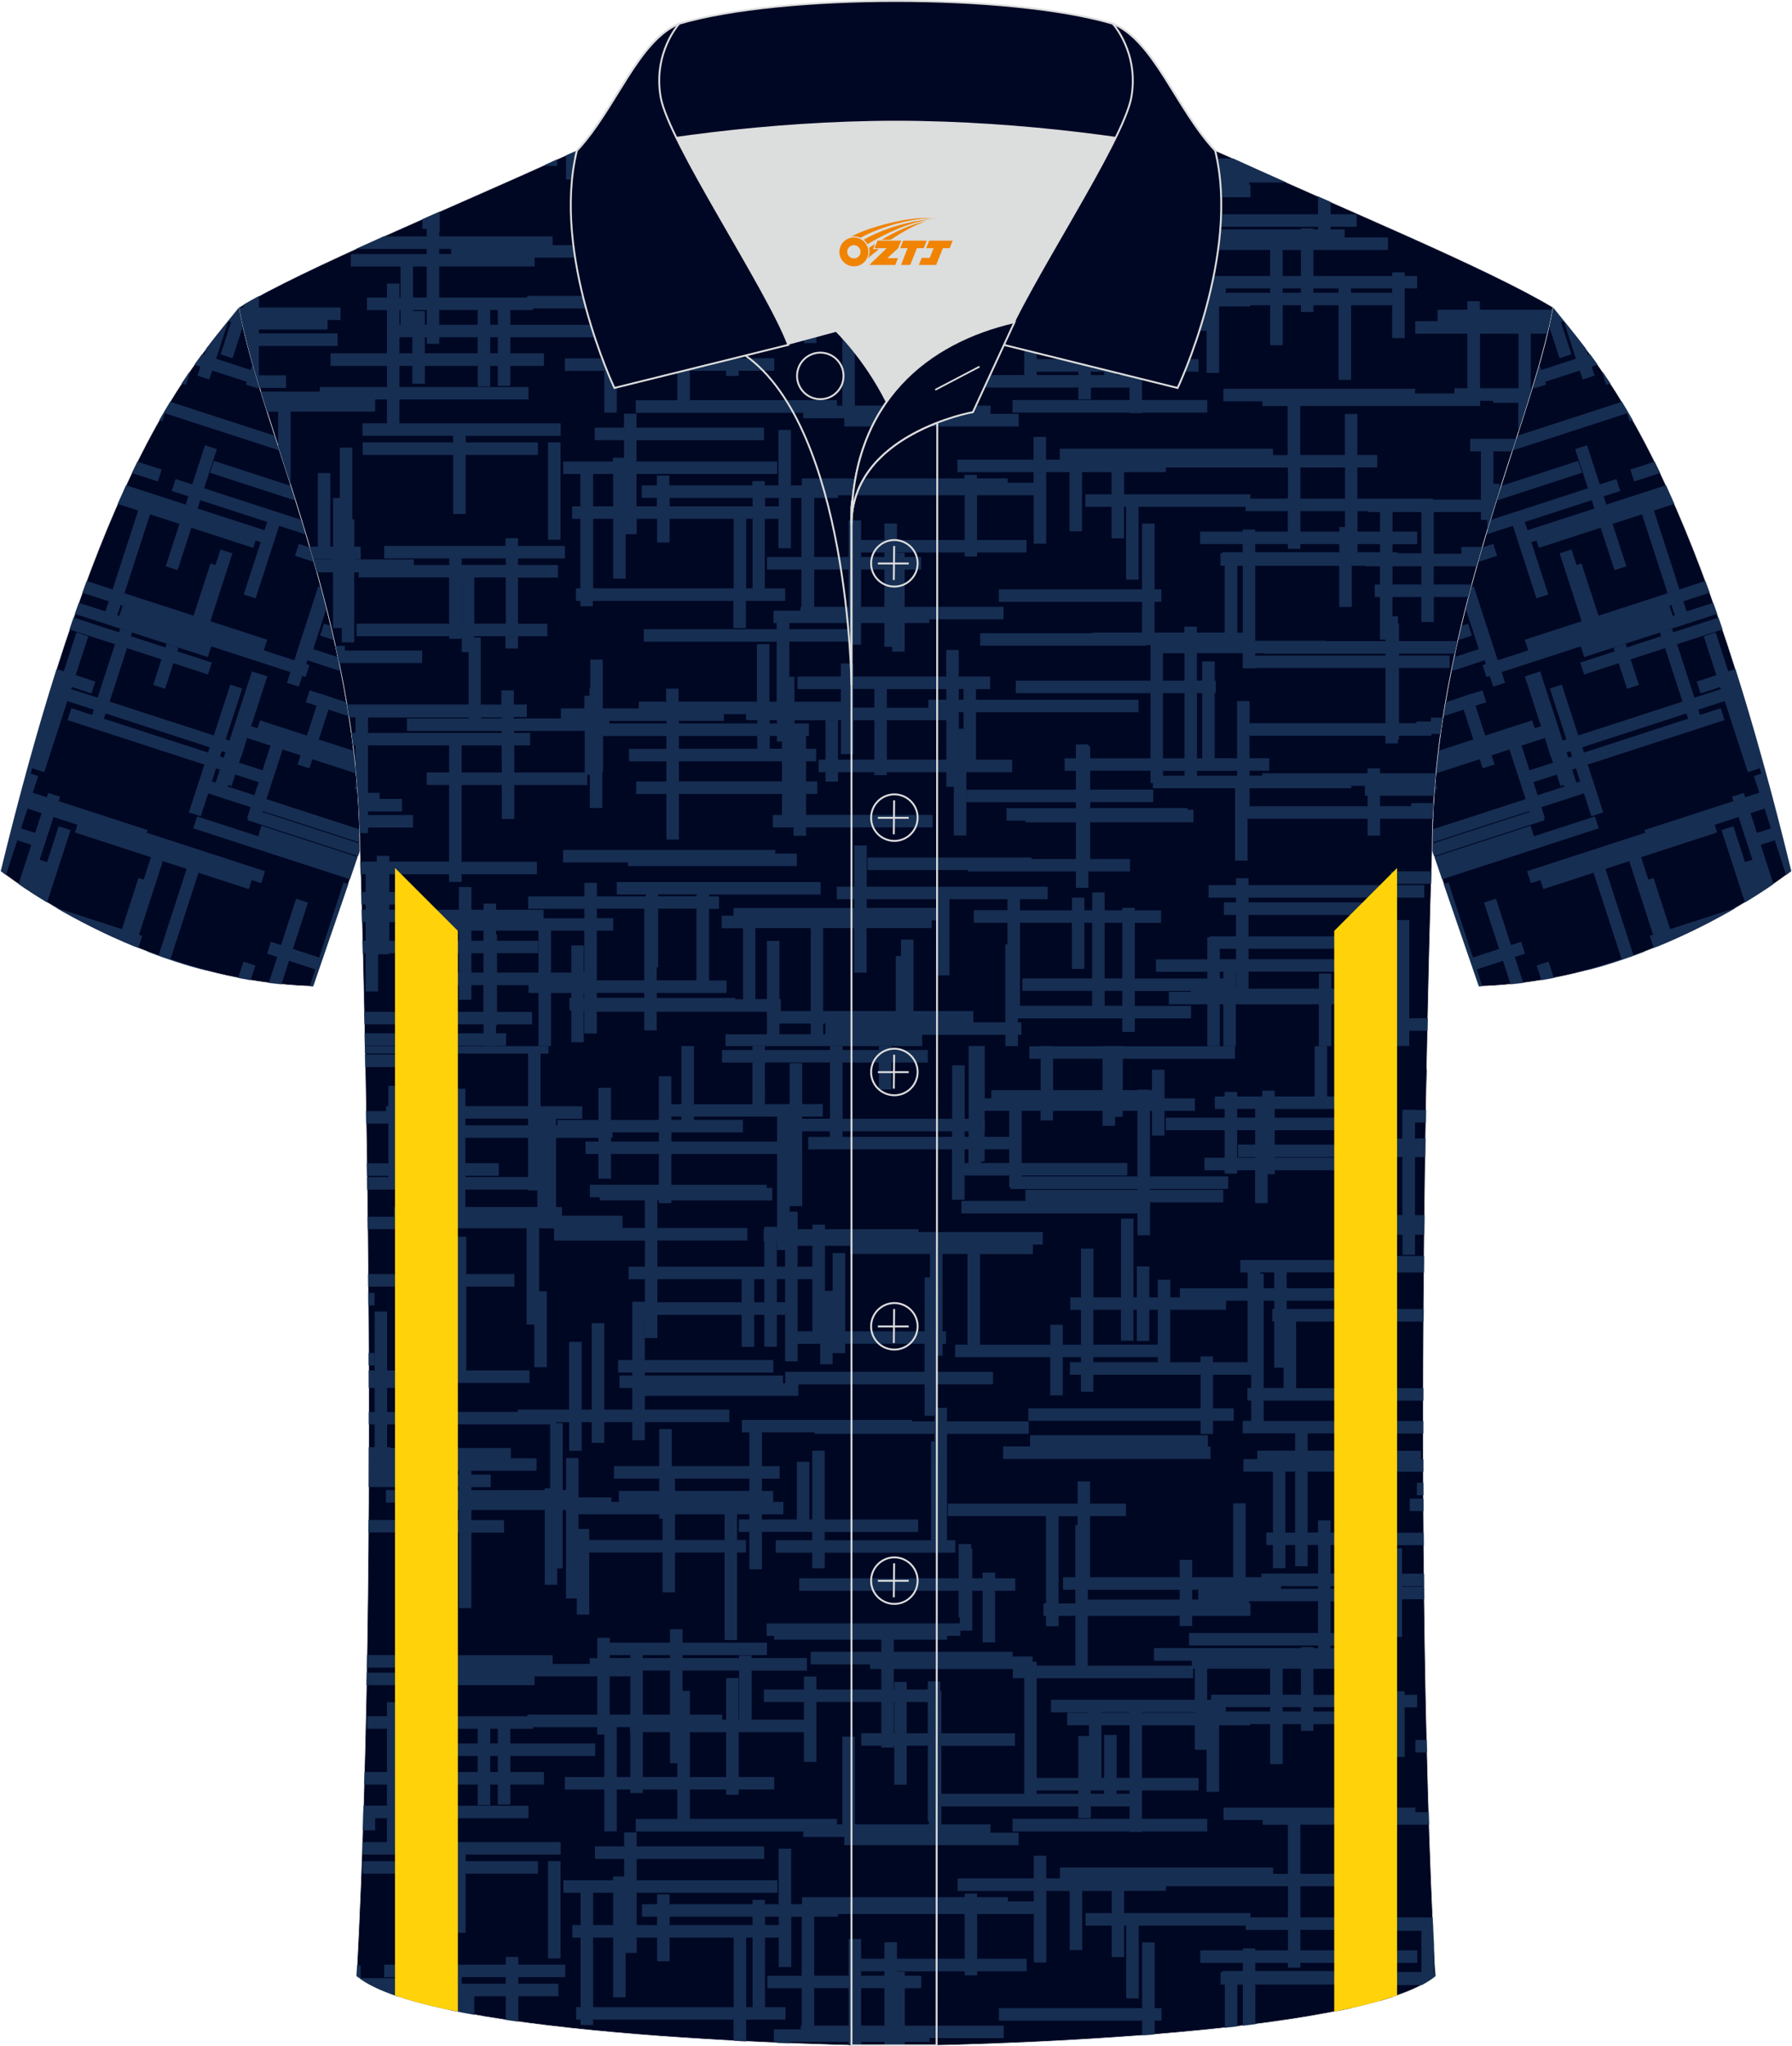
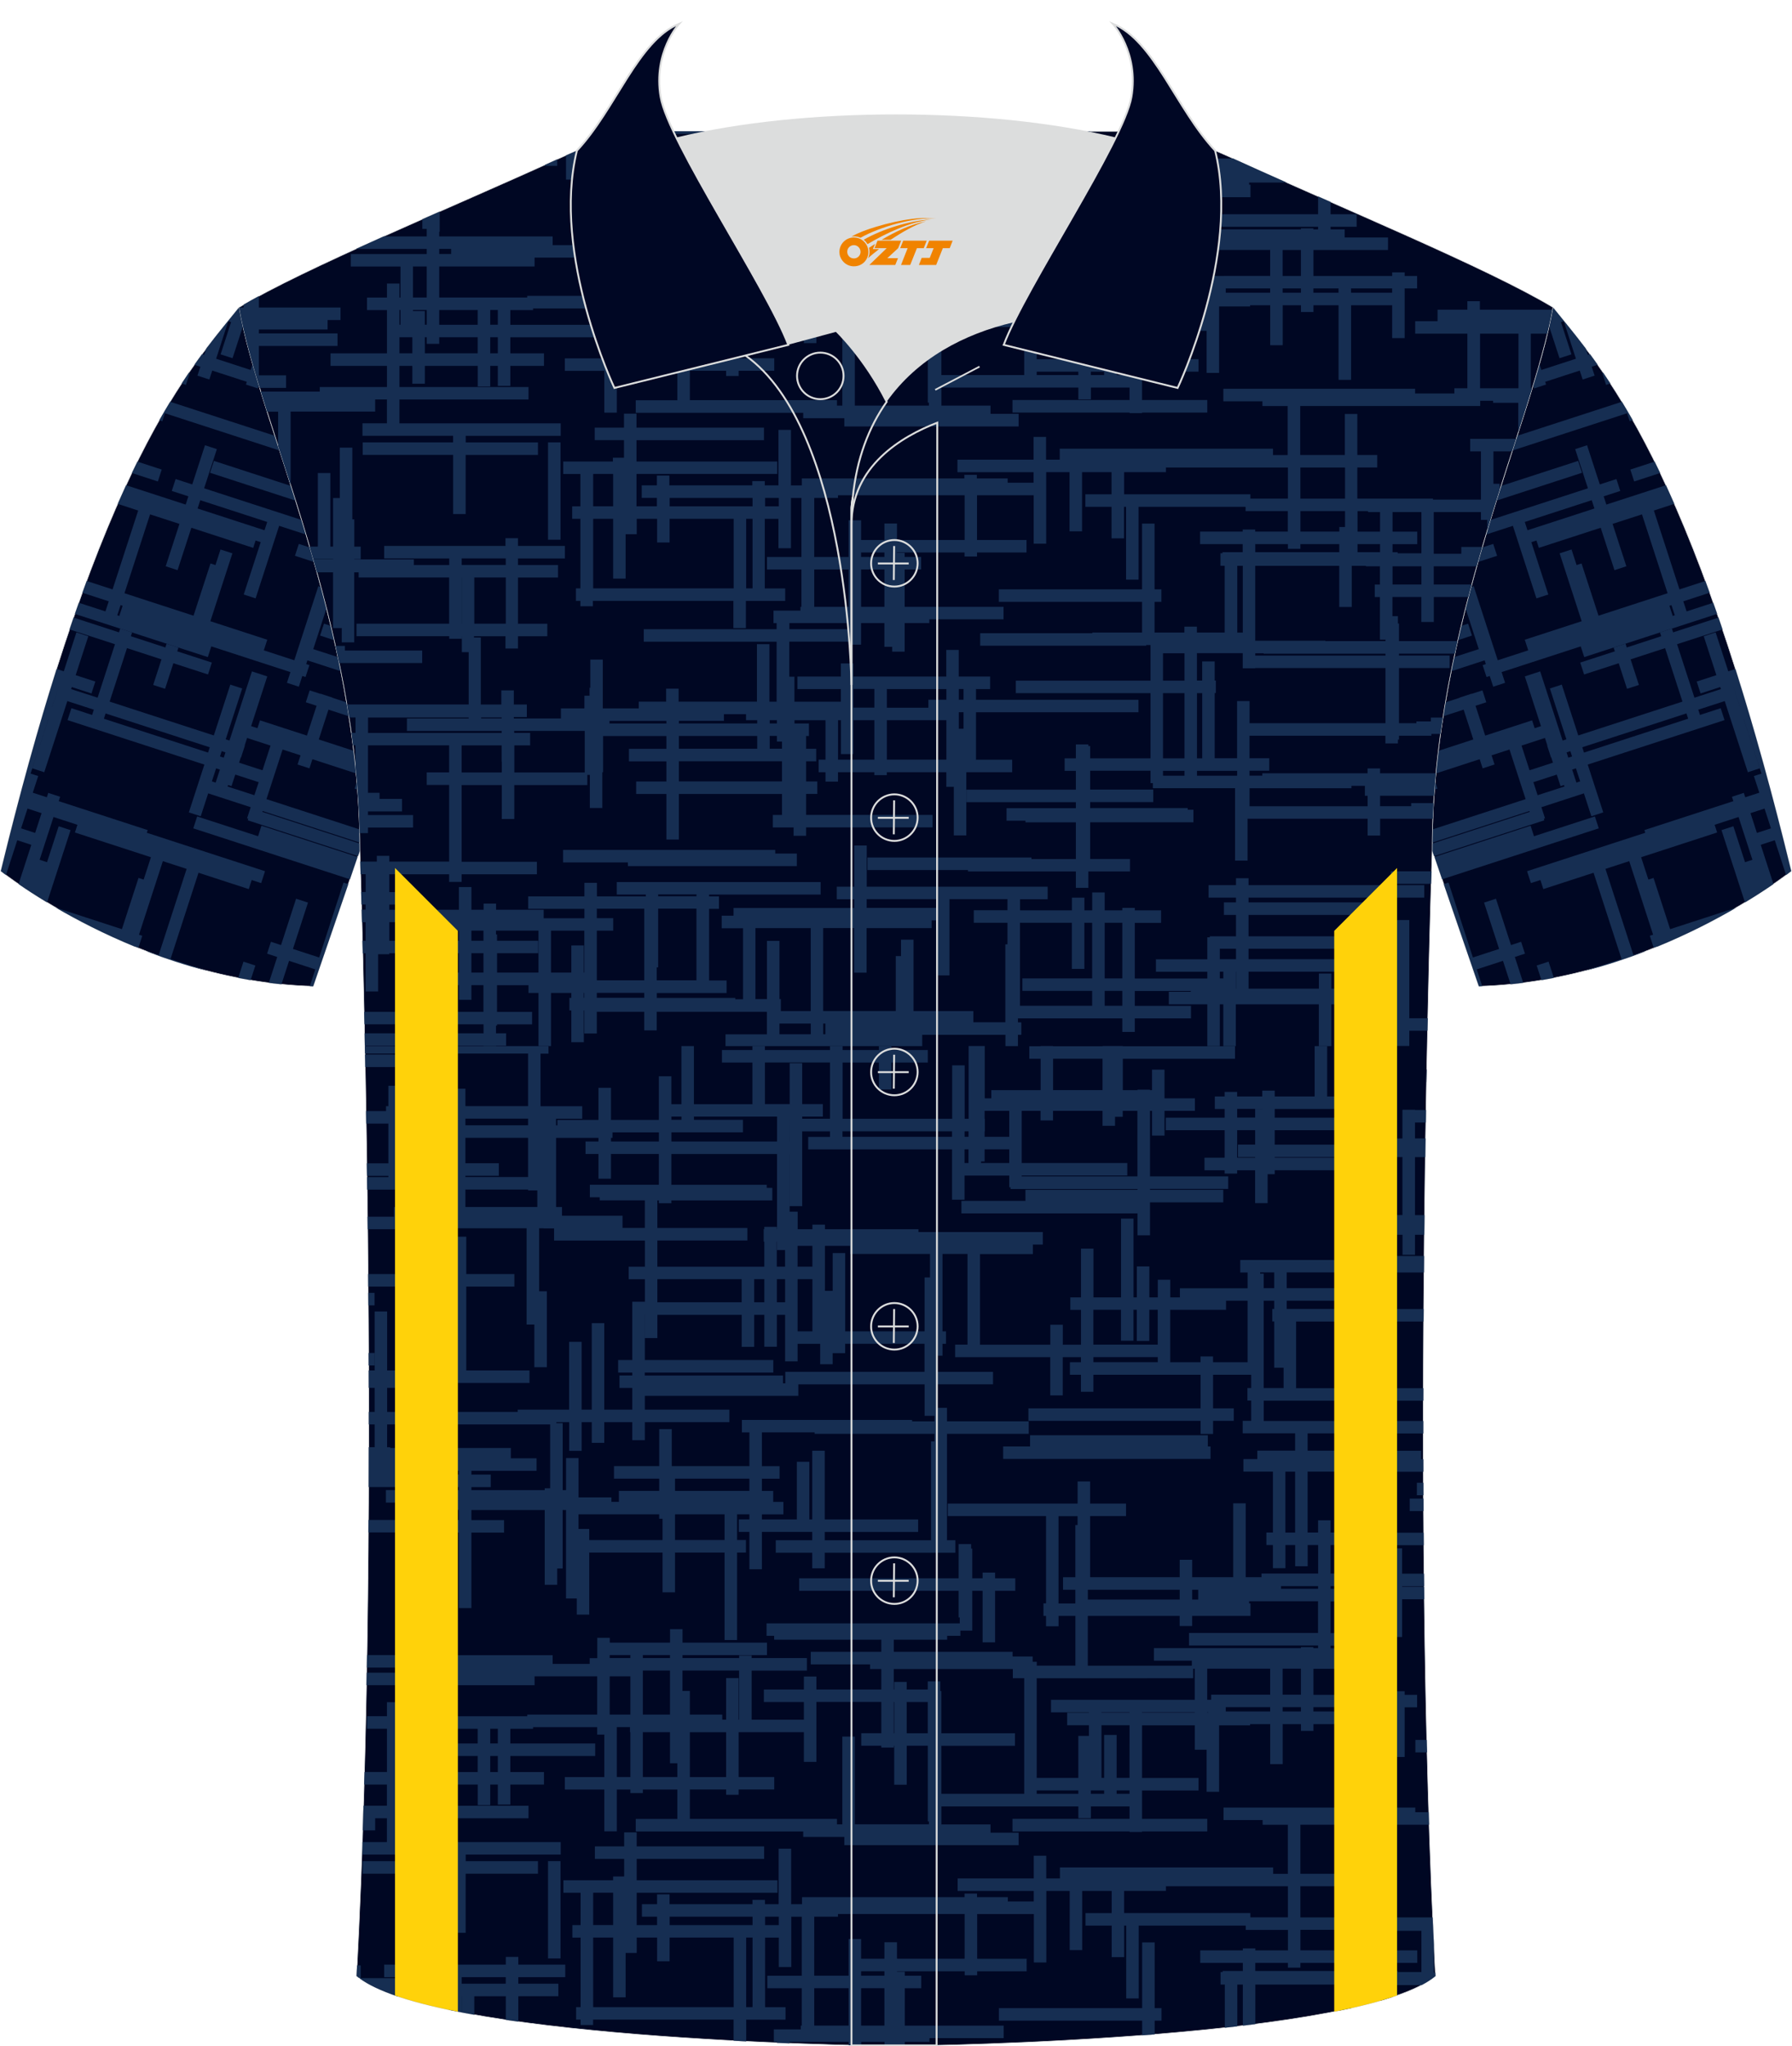
<svg xmlns="http://www.w3.org/2000/svg" version="1.1" id="图层_1" x="0px" y="0px" width="379.8px" height="433.5px" viewBox="0 0 379.63 433.53" enable-background="new 0 0 379.63 433.53" xml:space="preserve">
  <g>
    <path fill-rule="evenodd" clip-rule="evenodd" fill="#000723" stroke="#DCDDDD" stroke-width="0.118" stroke-miterlimit="22.926" d="   M329.05,65.11c10.24,12.8,29.36,32.42,50.52,119.44c0,0-29.19,23.38-66.21,24.4c0,0-7.17-20.82-9.9-28.84   C303.46,132.33,324.77,89.87,329.05,65.11z" />
    <g>
      <path fill-rule="evenodd" clip-rule="evenodd" fill="#162E52" d="M329.05,65.11c2,2.5,4.34,5.26,6.97,8.74l0.43,1.32l0.45-0.15    c0.53,0.72,1.08,1.47,1.63,2.26l-1.26,0.41l0.62,1.89l-2.53,0.82l-0.62-1.89l-7.33,2.38l0.19,0.58l-2.52,0.82l-0.19-0.58    l-0.07,0.03c0.48-1.58,0.94-3.13,1.37-4.63l0.41,1.27l7.33-2.38l-2.58-7.95l-0.59,0.19l2.22,6.83l-2.53,0.82l-2.2-6.76    C328.56,67.74,328.83,66.4,329.05,65.11L329.05,65.11z M339.7,78.96c0.5,0.73,1.01,1.5,1.53,2.29l-0.9,0.29l-0.82-2.52    L339.7,78.96L339.7,78.96z M343.67,85.12c0.75,1.24,1.52,2.54,2.3,3.91l-0.64,0.21l-0.55-1.69l-24.32,7.9l1.01-3.12L343.67,85.12    L343.67,85.12z M350.61,97.8c0.39,0.78,0.78,1.58,1.17,2.41l-5.5,1.79l-0.82-2.52L350.61,97.8L350.61,97.8z M353.01,102.8    l-12.63,4.1l-0.57-1.75l3.52-1.14l-0.82-2.52l-3.52,1.14l-2.7-8.3l-2.52,0.82l2.7,8.3l-20.66,6.71c-0.31,1.02-0.63,2.05-0.94,3.09    l5.7-1.85l4.99,15.37l2.52-0.82l-3.6-11.09l1.08-0.35l0.51,1.56l13.11-4.26l2.92,8.98l2.52-0.82l-2.92-8.98l6.23-2.02l5.43,16.71    l-14.64,4.76l-3.6-11.07l-1.05,0.34l-1.07-3.3l-2.52,0.82l4.67,14.38l-12.06,3.92l0.73,2.25l-6.46,2.1l-5.1-15.7l-0.42,0.14    l-0.07-0.21c-0.42,1.57-0.84,3.15-1.24,4.75l2.81,8.66l-5.24,1.7c-0.21,0.99-0.42,1.99-0.62,2.99l7.1-2.31l0.26,0.79l-0.68,0.22    l0.82,2.52l0.68-0.22l0.74,2.27l2.52-0.82l-0.74-2.27l16.77-5.45l0.74,2.27l28.17-9.15l-0.83-2.36l-5.64,1.83l-0.7-2.14l5.58-1.81    c-0.3-0.84-0.61-1.67-0.91-2.49l-5.48,1.78l-5.43-16.71l4.33-1.41C354.18,105.38,353.59,104.07,353.01,102.8L353.01,102.8z     M308.9,135.63c0.23-1.01,0.46-2.02,0.7-3.02l1.47-0.48l0.82,2.52L308.9,135.63L308.9,135.63z M313.17,119.06    c0.29-1.03,0.59-2.06,0.89-3.07l2.34-0.76l0.82,2.52L313.17,119.06L313.17,119.06z M317.08,106.06l0.98-3.11l16.34-5.31l0.82,2.52    L317.08,106.06L317.08,106.06z M354.18,128.2l0.7,2.15l-0.43,0.14l-0.7-2.15L354.18,128.2L354.18,128.2z M337.28,105.97l0.57,1.76    l-14.19,4.61l-0.57-1.76L337.28,105.97z" />
      <path fill-rule="evenodd" clip-rule="evenodd" fill="#162E52" d="M364.14,130.84l0.86,2.51l-9.63,3.13l3.68,11.33l5.61-1.82    l-0.14-0.43l-4.17,1.35l-0.82-2.52l4.17-1.35l-2.68-8.25l2.52-0.82l2.68,8.25l1.51-0.49c3.84,12.11,7.79,26.24,11.83,42.82    c0,0-0.37,0.3-1.09,0.83l-2.39-7.37l-2.98,0.97l2.7,8.31c-1.57,1.08-3.6,2.42-6.04,3.89l-4.98-15.31l2.52-0.82l2.47,7.61    l1.57-0.51l-2.94-9.06l-5.07,1.65l0.53,1.63l-16.11,5.24l1.54,4.74l1.09-0.35l3.52,10.85l13.97-4.54    c-4.52,2.63-10.2,5.58-16.75,8.26l-0.01-0.03l-0.7,0.23l-0.82-2.52l0.7-0.23l-5.06-15.58l-5.04,1.64l5.93,18.26l2.49-0.81    l0.01,0.03c-3.98,1.53-8.25,2.94-12.76,4.12l7.74-2.52l-5.93-18.26l-10.65,3.46l-0.62-1.92l-2.01,0.65l-0.82-2.52l25.06-8.14    l-0.19-0.57l18.86-6.13l-0.3-0.93l2.52-0.82l0.3,0.93l2.98-0.97l-1.15-3.53l1.61-0.52l-3.77-11.6h-0.01l3.41,10.49l-2.52,0.82    l-4.9-15.07l-5.61,1.82l0.36,1.12l4.39-1.43l0.82,2.52l-29,9.42l3.29,10.13l-2.52,0.82l-1.58-4.85l-9.01,2.93l0.77,2.36    l-0.26,0.08l0.11,0.34l-23.37,7.59l-0.43-1.25l0.01-1.4l20.7-6.73l-0.06-0.18l-20.64,6.71c0.01-0.94,0.02-1.87,0.05-2.8    l19.78-6.43l-3.42-10.51l-3.8,1.23l0.63,1.94l-2.52,0.82l-0.63-1.94l-9.31,3.03c0.15-1.6,0.32-3.2,0.52-4.79l7.44-2.42l-2.05-6.32    l-4.38,1.42c0.16-0.99,0.32-1.97,0.49-2.94l3.07-1l-0.01-0.04l2.52-0.82l0.01,0.04l2.28-0.74l0.82,2.52l-2.28,0.74l2.05,6.32    l9.94-3.23l0.54,1.66l1.34-0.43l-3.42-10.54l3.25-1.06l4.76,14.65l0.8-0.26l-3.5-10.77l2.52-0.82l3.5,10.77l22.08-7.17    l-3.68-11.33l-7.31,2.38l1.76,5.42l-2.52,0.82l-1.76-5.42l-7.34,2.38l-0.82-2.52l7.34-2.38l-0.26-0.8l2.52-0.82l0.26,0.8    l7.31-2.38l-0.26-0.8l2.52-0.82l0.26,0.8L364.14,130.84L364.14,130.84z M329.25,207.17l-1.12-3.44l-2.52,0.82l1.01,3.1    C327.51,207.5,328.38,207.34,329.25,207.17L329.25,207.17z M322.76,208.21l-1.78-5.47l2.15-0.7l-0.82-2.52l-2.14,0.7l-3.19-9.82    l-2.52,0.82l3.19,9.82l-5.56,1.81l-5.16-15.87l-1.01,0.33c3.2,9.34,7.44,21.65,7.44,21.65l0.71-0.03l-1.16-3.56l5.56-1.81    l1.61,4.96C320.97,208.43,321.87,208.33,322.76,208.21L322.76,208.21z M305.57,186.28l33.2-10.79l-0.82-2.52l-12.91,4.19    l-0.72-2.23l-20.36,6.62L305.57,186.28L305.57,186.28z M303.96,167.28l0.61-0.2l-0.47-1.46    C304.05,166.17,304,166.73,303.96,167.28L303.96,167.28z M335.64,159.44l22.08-7.18l-0.36-1.12l-22.08,7.17L335.64,159.44    L335.64,159.44z M332.31,160.52l0.8-0.26l-0.36-1.12l-0.8,0.26L332.31,160.52L332.31,160.52z M322.4,157.96l1.7,5.23l4.96-1.61    l-0.36-1.12l-0.05,0.02l-0.82-2.52l0.05-0.02l-0.52-1.6L322.4,157.96L322.4,157.96z M331.5,166.63l-0.1-0.32l-0.73,0.24l-0.8-2.45    l-4.96,1.61l0.9,2.76L331.5,166.63L331.5,166.63z M333.93,162.78l-0.8,0.26l0.9,2.76l0.8-0.26L333.93,162.78L333.93,162.78z     M367.06,144.74L367.06,144.74l1.62,5.01h0.01L367.06,144.74L367.06,144.74z M372.29,176.46l2.98-0.97l-1.36-4.19l-2.98,0.97    L372.29,176.46z" />
    </g>
    <path fill-rule="evenodd" clip-rule="evenodd" fill="#000723" stroke="#DCDDDD" stroke-width="0.118" stroke-miterlimit="22.926" d="   M50.59,65.11C40.35,77.91,21.23,97.53,0.07,184.55c0,0,29.19,23.38,66.21,24.4c0,0,7.16-20.82,9.9-28.84   C76.18,132.33,54.87,89.87,50.59,65.11z" />
    <g>
      <path fill-rule="evenodd" clip-rule="evenodd" fill="#162E52" d="M50.59,65.11c-2,2.5-4.34,5.26-6.97,8.74l-0.43,1.32l-0.45-0.15    c-0.53,0.72-1.08,1.47-1.63,2.26l1.26,0.41l-0.62,1.89l2.52,0.82l0.62-1.89l7.33,2.38l-0.19,0.58l2.52,0.82l0.19-0.58l0.08,0.03    c-0.48-1.58-0.94-3.13-1.37-4.63l-0.41,1.27L45.71,76l2.58-7.95l0.59,0.19l-2.22,6.83l2.53,0.82l2.2-6.76    C51.08,67.74,50.81,66.4,50.59,65.11L50.59,65.11z M39.94,78.96c-0.5,0.73-1.01,1.5-1.53,2.29l0.9,0.29l0.82-2.52L39.94,78.96    L39.94,78.96z M35.97,85.12c-0.75,1.24-1.52,2.54-2.3,3.91l0.64,0.21l0.55-1.69l24.32,7.9l-1.01-3.12L35.97,85.12L35.97,85.12z     M29.03,97.8c-0.39,0.78-0.78,1.58-1.17,2.41l5.5,1.79l0.82-2.52L29.03,97.8L29.03,97.8z M26.63,102.8l12.63,4.1l0.57-1.75    l-3.52-1.14l0.82-2.52l3.52,1.14l2.7-8.3l2.52,0.82l-2.7,8.3l20.66,6.71c0.31,1.02,0.63,2.05,0.94,3.09l-5.7-1.85l-4.99,15.37    l-2.52-0.82l3.6-11.09l-1.08-0.35l-0.51,1.56l-13.11-4.26l-2.92,8.98l-2.52-0.82l2.92-8.98l-6.23-2.02l-5.43,16.71l14.64,4.76    l3.6-11.07l1.05,0.34l1.07-3.3l2.52,0.82l-4.67,14.38l12.06,3.92l-0.73,2.25l6.46,2.1l5.1-15.7l0.42,0.14l0.07-0.21    c0.42,1.57,0.84,3.15,1.24,4.75l-2.81,8.66l5.24,1.7c0.21,0.99,0.42,1.99,0.62,2.99l-7.1-2.31l-0.26,0.79l0.68,0.22l-0.82,2.52    l-0.68-0.22l-0.74,2.27l-2.52-0.82l0.74-2.27l-16.77-5.45l-0.74,2.27l-28.17-9.15l0.83-2.36l5.64,1.83l0.7-2.14l-5.58-1.81    c0.31-0.84,0.61-1.67,0.91-2.49l5.48,1.78l5.43-16.71l-4.33-1.41C25.46,105.38,26.05,104.07,26.63,102.8L26.63,102.8z     M70.74,135.63c-0.23-1.01-0.46-2.02-0.7-3.02l-1.47-0.48l-0.82,2.52L70.74,135.63L70.74,135.63z M66.47,119.06    c-0.29-1.03-0.59-2.06-0.89-3.07l-2.34-0.76l-0.82,2.52L66.47,119.06L66.47,119.06z M62.56,106.06l-0.98-3.11l-16.34-5.31    l-0.82,2.52L62.56,106.06L62.56,106.06z M25.46,128.2l-0.7,2.15l0.43,0.14l0.7-2.15L25.46,128.2L25.46,128.2z M42.35,105.97    l-0.57,1.76l14.19,4.61l0.57-1.76L42.35,105.97z" />
      <path fill-rule="evenodd" clip-rule="evenodd" fill="#162E52" d="M15.5,130.84l-0.86,2.51l9.63,3.13l-3.68,11.33l-5.61-1.82    l0.14-0.43l4.17,1.35l0.82-2.52l-4.17-1.35l2.68-8.25l-2.52-0.82l-2.68,8.25l-1.51-0.49c-3.84,12.11-7.79,26.24-11.83,42.82    c0,0,0.37,0.3,1.09,0.83l2.39-7.37l2.98,0.97l-2.7,8.31c1.57,1.08,3.6,2.42,6.04,3.89l4.98-15.31l-2.52-0.82l-2.47,7.61    l-1.57-0.51l2.94-9.06l5.07,1.65l-0.53,1.63l16.11,5.24l-1.54,4.74L29.26,186l-3.52,10.85l-13.96-4.54    c4.52,2.63,10.2,5.58,16.75,8.26l0.01-0.03l0.7,0.23l0.82-2.52l-0.7-0.23l5.06-15.58l5.04,1.64l-5.93,18.26l-2.49-0.81l-0.01,0.03    c3.98,1.53,8.25,2.94,12.76,4.12l-7.74-2.52l5.93-18.26l10.65,3.46l0.62-1.92l2.01,0.65l0.82-2.52l-25.06-8.14l0.19-0.57    l-18.86-6.13l0.3-0.93l-2.52-0.82l-0.3,0.93l-2.98-0.97L8,164.41l-1.61-0.52l3.77-11.6h0.01l-3.41,10.49l2.52,0.82l4.9-15.07    l5.61,1.82l-0.36,1.12l-4.39-1.43l-0.82,2.52l29,9.42l-3.29,10.13l2.52,0.82l1.58-4.85l9.01,2.93l-0.77,2.36l0.26,0.08l-0.11,0.34    l23.37,7.59l0.43-1.25l-0.01-1.4L55.51,172l0.06-0.18l20.64,6.71c-0.01-0.94-0.02-1.87-0.05-2.8l-19.78-6.43l3.42-10.51l3.8,1.23    l-0.63,1.94l2.52,0.82l0.63-1.94l9.31,3.03c-0.15-1.6-0.33-3.2-0.52-4.79l-7.44-2.42l2.05-6.32l4.38,1.42    c-0.15-0.99-0.32-1.97-0.49-2.94l-3.07-1l0.01-0.04l-2.52-0.82L67.82,147l-2.28-0.74l-0.82,2.52l2.28,0.74l-2.05,6.32l-9.94-3.23    l-0.54,1.66l-1.34-0.43l3.42-10.54l-3.25-1.06l-4.76,14.65l-0.8-0.26l3.5-10.77l-2.52-0.82l-3.5,10.77l-22.08-7.17l3.68-11.33    l7.31,2.38l-1.76,5.42l2.52,0.82l1.76-5.42l7.34,2.38l0.82-2.52l-7.34-2.38l0.26-0.8l-2.52-0.82l-0.26,0.8l-7.31-2.38l0.26-0.8    l-2.52-0.82l-0.26,0.8L15.5,130.84L15.5,130.84z M50.39,207.17l1.12-3.44l2.52,0.82l-1.01,3.1    C52.13,207.5,51.26,207.34,50.39,207.17L50.39,207.17z M56.88,208.21l1.78-5.47l-2.15-0.7l0.82-2.52l2.14,0.7l3.19-9.82l2.52,0.82    l-3.19,9.82l5.56,1.81l5.16-15.87l1.01,0.33c-3.2,9.34-7.44,21.65-7.44,21.65l-0.71-0.03l1.16-3.56l-5.56-1.81l-1.61,4.96    C58.67,208.43,57.77,208.33,56.88,208.21L56.88,208.21z M74.07,186.28l-33.2-10.79l0.82-2.52l12.91,4.19l0.72-2.23l20.36,6.62    L74.07,186.28L74.07,186.28z M75.68,167.28l-0.61-0.2l0.47-1.46C75.59,166.17,75.64,166.73,75.68,167.28L75.68,167.28z M44,159.44    l-22.08-7.17l0.36-1.12l22.08,7.17L44,159.44L44,159.44z M47.33,160.52l-0.8-0.26l0.36-1.12l0.8,0.26L47.33,160.52L47.33,160.52z     M57.24,157.96l-1.7,5.23l-4.96-1.61l0.36-1.12l0.05,0.02l0.82-2.52l-0.05-0.02l0.52-1.6L57.24,157.96L57.24,157.96z     M48.14,166.63l0.1-0.32l0.73,0.24l0.8-2.45l4.96,1.61l-0.91,2.76L48.14,166.63L48.14,166.63z M45.71,162.78l0.8,0.26l-0.9,2.76    l-0.8-0.26L45.71,162.78L45.71,162.78z M12.58,144.74L12.58,144.74l-1.62,5.01h-0.01L12.58,144.74L12.58,144.74z M7.35,176.46    l-2.98-0.97l1.36-4.19l2.98,0.97L7.35,176.46z" />
    </g>
    <path fill-rule="evenodd" clip-rule="evenodd" fill="#000723" stroke="#DCDDDD" stroke-width="0.118" stroke-miterlimit="22.926" d="   M76.18,180.12c0,0,4.68,137.15-0.7,238.51c15.6,13.14,104.62,14.84,114.34,14.81c9.72,0.03,98.74-1.67,114.34-14.82   c-5.38-101.36-0.7-238.51-0.7-238.51c0-47.79,21.31-90.25,25.59-115c-13.68-8.25-45.44-21.32-67.38-31.34   c-5.84-2.65-10.73-4.57-15.09-5.94l-113.56-0.01c-4.32,1.37-9.2,3.29-15.06,5.95c-21.94,10.02-53.7,23.09-67.37,31.34   C54.87,89.87,76.18,132.33,76.18,180.12z" />
    <g>
      <g>
        <g>
          <path fill-rule="evenodd" clip-rule="evenodd" fill="#162E52" d="M281.93,42.79l-2.65-1.17v3.77h-27.36v2.65h27.36v0.56h-0.99      v-0.22h-2.65v0.22h-31.16v2.65h8.04v1.06h-22.05V41.78h19.47v2.16h2.65v-2.16h12.36v-2.65h-0.29v-0.46h7.94      c-3.81-1.69-7.49-3.33-10.93-4.9l-0.43-0.19h-8.65v-3.64l-0.14-0.05h-2.51v3.69h-18.99v-5.75h-3.12v5.75h-2.61v2.65h2.61v2.9      h-3.57v-11.3h-2.65v11.3h-0.55v2.65h0.55v2.19h2.65v-2.19h3.57v10.53h-8.19v-0.82h-0.87v-1.12h-4.25v-0.99h-25.18v-2.56h11.31      V46h2.8v-1.1h2.52v-8.45h2.19v10.92h2.66V36.45h4.28V33.8h-4.28v-1.21h-2.65v1.21h-2.19v-5.97h-2.89v5.97h-33.8v2.65h33.8v5.65      h0.24v1.25h-40.95V46h1.61v0.82h22.71v2.56h-14.95v2.65h12.57v0.99h2.38v4.34h-13.76V54.6h-2.65v2.76h-8.48v2.65h8.48v3.74      h-11.07v-10.4h11.71V50.7h-11.71v-0.55h-2.65v0.55h-12v-0.63h17.9v-2.65h-17.9v-2.85h-2.65v2.85h-12.77V46.4h-2.65v4.31h-1.61      v1.22h-7.85v-1.84H93v-1h0.1v-4.26l-3.68,1.62v2.05h0.93v1.59h-9.12c-1.99,0.89-3.95,1.78-5.87,2.65h14.99v1.08H74.26v2.65      h10.53v6.57h-0.22v-2.97h-2.65v2.97h-4.23v2.65h4.23v9.17H69.96v2.65h11.96v4.48H67.68v0.97h-12.5      c0.43,1.39,0.87,2.81,1.33,4.26h2.34v7.28c0.86,2.67,1.75,5.42,2.65,8.24V87.2h17.92v-2.57h2.49v5.05h-5.18v2.64h19.21v1.4      H76.78v2.65h19.17v12.53h2.65V96.38h15.33v-2.65H98.61v-1.4h20.14v-2.64H84.57v-5.05h27.35v-2.65H84.57v-4.48h2.73v3.78h2.65      v-3.78h11.21v4.37h2.65v-4.37h1.61v4.25h2.65v-4.25h7.13v-2.65h-7.13v-3.4h17.99v-2.65h-17.99v-3.12h4.82v-0.34h13.59v1.58h1.51      v8.99h-8.37v2.65h8.37v8.85h2.65v-8.85h2.87v0.76h2.65v-0.76h7.31v6.23h-8.82v2.65h35.5v1.16h8.71v1.74h36.95v-2.68h-5.96v-1.74      h-10.41v-3.82h29.03v2.51h2.65v-2.51h8.2v2.64h-24.81v2.66h24.81v0.11h2.65v-0.11h13.82v-2.66h-13.82v-6.01h11.97v-2.65h-11.97      V64.92h11.17v5.17h2.51V79h2.65V64.92h6.57v-0.25h4.26v8.47h2.65v-8.47h3.87v1.43h2.65v-1.43h5.32v15.8h2.65v-15.8h8.71v6.96      h2.65V61.11h2.64v-2.65h-2.64V57.7h-2.65v0.76H278.3v-5.5h15.8v-2.65h-9.19V48.6h-2.98v-0.56h5.52v-2.65h-5.52L281.93,42.79      L281.93,42.79z M202.4,27.83v0.57h-27.68v3.29h-2.65V28.4h-7.73v-0.58L202.4,27.83L202.4,27.83z M161.39,27.82v4.06h-2.65v-4.06      H161.39L161.39,27.82z M158.02,27.82v0.53h-1.88v18.53h-2.65V28.35h-10.5v8.43h-2.65v-8.43h-8.95c0.56-0.19,1.1-0.37,1.64-0.54      L158.02,27.82L158.02,27.82z M124.8,30.82v10.69h-2.65v-3.46h-2.28v-5.12C121.6,32.15,123.24,31.45,124.8,30.82L124.8,30.82z       M118.01,33.75v1.4h-2.65v-0.19l2.61-1.18L118.01,33.75L118.01,33.75z M54.77,62.73v2.42h17.31v2.65h-2.74v2.01H54.77v0.83      h16.67v2.65H54.77v6.23h5.77v2.65h-5.6c-1.35-4.43-2.52-8.56-3.4-12.35v-0.01l0,0c-0.37-1.61-0.69-3.17-0.95-4.66h0.95v-0.61      C52.54,63.96,53.62,63.35,54.77,62.73L54.77,62.73z M249.95,38.31h-19.47v-2.08h19.47V38.31L249.95,38.31z M253.87,38.31h-1.27      v-2.08h1.27V38.31L253.87,38.31z M275.64,58.46h-3.87v-5.5h3.87V58.46L275.64,58.46z M283.61,62.02h-5.32v-0.91h5.32V62.02      L283.61,62.02z M294.97,62.02h-8.71v-0.91h8.71V62.02L294.97,62.02z M271.77,61.11h3.87v0.91h-3.87V61.11L271.77,61.11z       M259.71,61.11h9.41v0.91h-9.41V61.11L259.71,61.11z M241.96,62.19h11.17v0.08h-11.17V62.19L241.96,62.19z M239.31,76.09h-2.73      v-9.1h-2.65v9.1h-2.82l0,0h2.26V64.92h5.95L239.31,76.09L239.31,76.09z M239.31,79.46h-2.73v-0.72h2.73V79.46L239.31,79.46z       M231.11,78.74h2.82v0.72h-2.82V78.74L231.11,78.74z M219.64,78.74h8.82v0.72h-8.82V78.74L219.64,78.74z M239.31,62.27h-5.95      v-0.08h5.95V62.27L239.31,62.27z M255.78,62.19h0.19v0.08h-0.19L255.78,62.19L255.78,62.19z M256.61,58.46v1.08h-0.83v-6.59      h13.34v5.5L256.61,58.46L256.61,58.46z M252.8,54.97v-2.01h0.33v6.59h-30.46v2.65h8.04v0.08h-4.62v2.65h4.62v2.26h-2.25v8.91      h-8.82V54.97H252.8L252.8,54.97z M199.43,69.29h15.6v-2.65h-15.6v-8.95h-0.23v-2.05h-2.65v1.73h-4.47v-1.61h-2.65v1.61h-0.09      v-4.34h25.24v1.94h2.41v24.49h-17.56L199.43,69.29L199.43,69.29z M189.43,66.63h-0.09v-6.62h0.09V66.63L189.43,66.63z       M196.55,66.63h-4.47v-6.62h4.47V66.63L196.55,66.63z M181.09,85.93v-18.6h-2.65v18.6h-1.14v-1.15h-31.18v-6.23h7.69v1.11h2.65      v-1.11h7.55V75.9h-7.55v-9.5h13.83v6.29h2.65V60.01h13.76v6.62h-4.25v2.65h4.25v0.39h2.65v-0.39h0.09v8.26h2.65v-8.26h4.47V85.3      h0.23v0.63L181.09,85.93L181.09,85.93z M136.16,75.9v-9.5h5.75v6.59h1.56v2.91H136.16L136.16,75.9z M130.64,75.9V65.33h2.79      v1.07h0.08v9.5H130.64L130.64,75.9z M136.16,50.07h5.75v0.63h-5.75V50.07L136.16,50.07z M141.91,62.68h-5.75v-9.33h5.75V62.68      L141.91,62.68z M146.12,66.41h7.69v9.5h-7.69V66.41L146.12,66.41z M129.13,54.57h4.38v8.11h-4.38V54.57L129.13,54.57z       M156.46,63.75v-8.81h-2.65v8.81h-0.82v-1.08h-6.87v-5.02h-1.56v-4.31h12v10.4h-0.1V63.75z M129.13,50.07h4.38v0.63h-4.38V50.07      L129.13,50.07z M111.65,62.68v0.35H93v-6.57h20.21v-1.89h13.27v8.11H111.65L111.65,62.68z M105.42,68.79h-1.61v-3.12h1.61V68.79      L105.42,68.79z M105.42,74.85h-1.61v-3.4h1.61V74.85L105.42,74.85z M89.95,74.85v-3.4h0.4v1.4H93v-1.4h8.15v3.4H89.95      L89.95,74.85z M84.57,71.45h2.73v3.4h-2.73V71.45L84.57,71.45z M84.79,68.79h-0.22v-3.12h0.22V68.79L84.79,68.79z M93,65.68      h8.15v3.12H93V65.68L93,65.68z M90.35,68.79h-0.4V65.9h-2.51v-0.23h2.91V68.79L90.35,68.79z M87.44,56.46h2.91v6.57h-2.91V56.46      L87.44,56.46z M93,52.73h2.52v1.08H93V52.73z" />
          <path fill-rule="evenodd" clip-rule="evenodd" fill="#162E52" d="M71.79,140.47h17.6v-2.65H73.01v-0.98h-2      C71.28,138.04,71.54,139.25,71.79,140.47z" />
          <polygon fill-rule="evenodd" clip-rule="evenodd" fill="#162E52" points="168.8,183.49 168.8,180.83 164.22,180.83       164.22,180.06 119.25,180.06 119.25,182.71 132.99,182.71 132.99,183.49     " />
          <polygon fill-rule="evenodd" clip-rule="evenodd" fill="#162E52" points="294.69,187.25 303.24,187.25 303.32,184.6       294.69,184.6     " />
          <polygon fill-rule="evenodd" clip-rule="evenodd" fill="#162E52" points="302.47,218.37 302.53,215.72 298.61,215.72       298.61,194.92 295.96,194.92 295.96,221.6 298.61,221.6 298.61,218.37     " />
          <rect x="116.06" y="93.72" fill-rule="evenodd" clip-rule="evenodd" fill="#162E52" width="2.65" height="20.62" />
          <path fill-rule="evenodd" clip-rule="evenodd" fill="#162E52" d="M258.45,205.86h0.74v1.42h-0.74V205.86L258.45,205.86z       M76.26,182.55l0.08,2.65h1.07v3.78h-0.96l0.07,2.65h0.88v1.09h-0.85l0.07,2.65h0.78v3.94h-0.68l0.07,2.65h0.61v8.09h2.65v-7.89      h2.36v-0.2h14.76v4.1h-8.55v2.65h8.56v3.11h2.64v-3.11h2.55v5.65H77.09l0.06,2.65h25.24v1.9h-25.2l0.05,2.65h25.14v0.05h2.65      v-0.05h2.15v-2.65h-2.15v-1.61h0.22v-0.28h7.43v-2.65h-7.43v-5.65h6.67v1.64h2.12v11.26h2.65v-11.26H121v1.05h-0.41v2.65H121      v6.75h2.65v-6.75h0.1v4.89h2.65v-4.6h10.05v3.94h2.65v-3.94h23.35v4.78h-8.77v2.5h41.69v-2.39h17.64v2.39h2.65v-2.39h0.72v-2.65      h-0.72v-0.84h22.12v2.87h2.65v-2.87h11.91v-2.65h-11.91v-3.15h11.87v0.17h-4.66v2.65h8.16v8.86h2.65v-8.86h0.74v8.86h2.65v-8.86      h17.6v8.86h2.65v-8.86h3.18v8.86h2.65v-7.22h0.12v-1.64h4.85v-2.65h-2.07v-0.65h-2.77v-8.46h7.05v-2.65h-30.56v-4.53h31.11      v-2.65h-31.11v-1.01h37.24v-2.65h-37.24v-1.47h-2.66v1.47h-5.81v2.65h5.81v1.01h-2.56v2.65h2.56v4.53h-5.54v0.21h-0.54v4.66      h-10.89v2.65h10.89v1.42h-15.37v-11.79H246v-2.65h-5.57v-0.52h-2.65v0.52h-3.73v-3.79h-2.65v3.79h-1.65v-2.68h-2.65v2.68h-10.99      v-2.35h5.85v-2.65h-38.35v-8.73h-2.65v8.73h-3.7v2.65h3.7v1.85h-25.58V194h-2.51v2.66h4.52v15.04h-1.65v-0.28h-16.62v-1.05      h14.78v-2.65h-3.7v-15.17h2.09v-2.65h-2.09v-0.38h23.64v-2.65h-43.21v2.65h6.15v0.38h-10.36v-2.86h-2.65v2.86h-11.92v2.65h11.92      v1.99h-8.63v-1.8h-10.09v-1.31h-2.65v1.31h-2.58v-4.81h-2.65v4.81H82.42v-1.09h5.79V189h-5.79v-3.78H95.1v1.61h2.65v-1.61h15.95      v-2.65H97.75v-16.25h8.51v7.19h2.65v-7.19h15.48v-2.15h0.53v7.01h2.65v-7.57h0.16v-7.67h13.42v2.71h-7.94v2.65h7.94v4.26h-6.41      v2.65h6.41v9.65h2.65v-9.65h21.85v4.44h-1.94v2.65h4.4v1.77h2.65v-1.78h26.8v-2.65h-26.8v-4.44h2.38v-2.65h-2.38v-4.26h2.14      v-2.65h-2.14v-2.71h0.6v-2.65h-3.06v-0.69h6.57v8.36h-1.45v2.65h1.45v1.99h2.65v-1.99h7.7v0.62h2.65v-0.62h12.61v3.1h1.59v10.29      h2.65V163.6h9.72v-2.65h-7.67V150.9h34.44v-2.65h-34.44v-2.27h3v-2.65h-6.65v-5.64h-2.65v5.64h-19.69v-2.77h-2.65v2.77h-9.21      v2.65h9.21v2.68h-9.84v-5.3h-1.09v-7.42h12.56v0.64h2.65V132h4.94v5.03H189v1.02h2.65V132h5.22v-0.79h15.74v-2.65h-20.96v-7.92      h3.49v-2.65h-3.49v-0.85H190v-0.09h14.34v0.85h2.65v-0.85h10.49v-2.65h-10.49v-9.48H219v10.26h2.65v-15.15h4.95v12.53h2.65      v-12.53h6.25v4.69h-5.55v2.65h5.55v6.68h2.65v-6.68h0.43v15.43h2.65v-15.43h22.68v0.91h8.95v4.34h-6.91v-0.43h-2.65v0.43h-9.03      v2.65h9.03v1.72h-4.28v0.22h-0.44v2.65h0.9v14.15h-5.89v-1.25h-2.65v1.25h-6.32v-6.5h1.45v-2.65h-1.45v-13.93h-2.65v13.93      h-30.36v2.65h30.36v6.5h-10.55v0.14h-23.76v2.65h35.19v-0.14h0.91v7.54h-28.55v2.65h28.55v13.81h-12.79v-2.6h-0.38v-0.35h-2.65      v2.95h-2.38v2.65h2.38v3.99h-23.19v2.65h23.19v1.27h-14.69v2.65h4.01v0.34h10.68v7.78h-9.41v-0.32h-34.77v2.65h21.31v0.31h22.87      v3.47h2.65v-3.47h8.82v-2.65h-8.44v-7.78h21.89v-2.65h-1.21v-0.35h-20.68v-1.27h13.37v-2.65h-13.37v-3.99h12.79v2.62h0.5v1.07      h17.42v15.35h2.65v-8.88h25.45v3.57h2.65v-3.57h11.16c0.05-1.11,0.1-2.21,0.17-3.31h-4.75v0.66h-6.59v-2.22h11.43      c0.11-1.59,0.24-3.17,0.39-4.75h-11.82v-1.03h-2.65v1.03h-22.32v0.5h-2.7v-1.04h4.18v-2.65h-4.18v-4.77h28.8v1.63h2.65v-0.81      h0.23v-0.82h6.86v-0.38h1.92c0.16-1.16,0.33-2.32,0.51-3.47h-2.53v0.82h-3.07v0.38h-3.69v-11.69h10.73v-2.65h-10.73v-0.4h11.82      c0.19-0.89,0.39-1.77,0.59-2.65h-12.41v-3.73h-0.23v-1.56h-1.16v-4.06h6.12v5.29h2.65v-5.29h7.31c0.23-0.89,0.47-1.77,0.7-2.65      h-8.02v-3.86h9.08c0.39-1.38,0.78-2.75,1.18-4.1h-4.42v1.45h-5.84v-8.83h10v1.65h1.33v2.14c0.88-2.91,1.77-5.76,2.65-8.54v-1.25      h-1.33v-6.87h3.93l0.86-2.65h-9.72v2.65h2.28v10.22h-10.16v-0.21H287.6v-6.59h4.22v-2.65h-4.22V87.7h-2.65v8.69h-9.46V86.01      h38.15v-1.1h2.74v0.42h5.33v6.15c1.03-3.2,2.01-6.27,2.91-9.21h-0.26V70.69h3.48c0.42-1.77,0.79-3.46,1.08-5.08h-15.35v-1.8      h-2.65v1.8h-6.32v2.43h-4.74v2.65h11.06v11.57h-2.76v1.1h-8.32v-0.99H259.2v2.65h8.28v1h5.35v10.39h-3.11v-1.35h-45.2v2.33h-2.9      v-4.82h-2.65v4.82h-16.13v2.65h16.13v2.23h-5.49v-0.91h-6.53v-0.76h-2.65v0.76h-34.45v1.48h-2.3V91.08h-2.65v11.75H162v-0.91      h-2.65v0.91h-17.57v-2.08h-2.65v2.08h-3.21v2.65h3.21v1.78h-4.32v-6.85h29.84v-2.64h-29.84v-4.52h27.02V90.6h-27.02v-2.97h-2.65      v2.97h-6.21v2.65h6.21v3.72h-2.35v0.8h-10.53v2.65h3.64v6.85h-1.74v2.65h1.74v14.73h-0.95v2.65h0.95v1.14h2.65v-1.14h29.78v5.77      H158v-5.76h8.33v-2.65H162v-14.73h2.9v6.22h2.65V105.5h2.22V118h-7.3v2.65h7.3v7.92h-0.21v0.79h-5.71v2.65h0.66v1.29h-28.16      v2.65h28.16v12.71h-1.52v-12.19h-2.65v12.18h-16.6v-2.75h-2.65v2.75h-5.8v1.43h-7.62v-10.34h-2.65v5.98h-0.16v1.67h-1.09v2.69      h-4.98v2.13h-9.98v-0.3h2.76v-2.65h-2.76v-3h-2.65v3h-4.35v-14.19h-1.44v-0.28h6.67v2.61h2.65v-2.61h6.22v-2.65h-6.22v-9.79      h8.49v-2.65h-8.49v-1.39h9.95v-2.65h-9.95v-1.64h-2.65v1.64H81.33v2.65h13.79v1.39h-7.5v-1.18H75v-0.06h1.36v-2.65H75v-5.78      h-0.42v-15.2h-2.65v10.68H70.5v10.29h-0.58v-15.59h-2.65v15.59h-1.76c0.26,0.88,0.51,1.76,0.77,2.65h4.22v0.06h-4.2      c0.26,0.91,0.52,1.82,0.77,2.74h3.42v11.81h1.85v3.03h2.65v-14.84h0.93v1.09H95.1v9.79H75.47v2.65h19.65v0.55h2.65v-0.55h0.02      v3.39h1.45v11.08H73.45c0.16,0.91,0.3,1.83,0.45,2.75h1.36v3.26h-0.88c0.12,0.88,0.24,1.76,0.35,2.65h0.52v4.56      c0.47,4.61,0.78,9.29,0.88,14.03h1.77v-1.18h9.56v-2.65H77.9v-0.77h7.21v-2.65h-4.76v-1.29H77.9v-10.05h17.2v5.73h-4.75v2.65      h4.75v16.25H82.42v-1.23h-2.65v1.23h-3.51C76.26,182.54,76.26,182.55,76.26,182.55z M258.45,200.99h3.43v2.22h-3.43V200.99      L258.45,200.99z M285.28,203.21h-20.74v-2.22h20.74V203.21L285.28,203.21z M285.28,209.45h-3.18v-3.2h-2.65v3.2h-14.91v-3.59      h20.74V209.45L285.28,209.45z M261.88,209.45h-0.04v-3.59h0.04V209.45L261.88,209.45z M237.78,213.08h-3.73v-3.15h3.73V213.08      L237.78,213.08z M206.21,216.57v-2.37h-12.68v-15.12h-2.65v3.47h-1.11v11.64h-15.39v-17.57h6.55v9.45h2.65v-9.44h13.79v-1.64      h1.13v11.66h2.65v-16.16h12.29v2.35h-7.14v2.65h7.14v4.57h-0.45v16.51H206.21L206.21,216.57z M174.39,216.85h0.45v2.26h-0.45      V216.85L174.39,216.85z M165.11,216.85h6.64v2.26h-6.64V216.85L165.11,216.85z M160.02,211.67v-15.04h11.72v17.57h-6.33v-2.53      h-0.3v-12.34h-2.65v12.34H160.02L160.02,211.67z M123.64,210.34h0.1v1.05h-0.1V210.34L123.64,210.34z M105.25,201.95h8.72v-2.65      h-8.72v-1.32h-0.22v-0.82h9.01v8.89h-8.78v-4.1L105.25,201.95L105.25,201.95z M92.91,195.36v1.8h4.27v2.14H82.42v-3.94H92.91      L92.91,195.36z M102.38,199.3h-2.56v-2.14h2.55L102.38,199.3L102.38,199.3z M102.38,206.05h-2.56v-4.1h2.55L102.38,206.05      L102.38,206.05z M123.75,206.05h-0.1v-5.75H121v5.75h-4.31v-8.89h7.06V206.05L123.75,206.05z M126.4,192.52h10.05v15.17H126.4      v-10.52h3.47v-2.65h-3.47V192.52L126.4,192.52z M139.4,189.49h8.12v0.38h-8.12V189.49L139.4,189.49z M147.52,207.69h-8.42v-2.75      h0.3v-12.43h8.12V207.69L147.52,207.69z M136.45,211.39H126.4v-1.05h10.05V211.39L136.45,211.39z M183.6,190.49h14.92v1.85      H183.6V190.49L183.6,190.49z M227.09,195.49v9.78h2.65v-9.78h1.65v11.79H216.6v2.65h14.79v3.15h-15.3v-17.59L227.09,195.49      L227.09,195.49z M237.78,207.28h-3.73v-11.79h3.73V207.28L237.78,207.28z M97.75,157.92h8.47v3.43h0.04v2.3h-8.51V157.92      L97.75,157.92z M77.91,152.01h21.32v0.2H86.15v2.65h20.08v0.42H77.91V152.01L77.91,152.01z M106.23,152.2h-4.35V152h4.35V152.2      L106.23,152.2z M123.84,154.85v8.8h-14.92v-5.73h3.35v-2.65h-3.38v-0.42L123.84,154.85L123.84,154.85z M185.23,149.92h-4.43      v-3.95h4.43V149.92L185.23,149.92z M200.49,148.24h-3.81v1.69h-8.8v-3.95h12.61V148.24L200.49,148.24z M204.13,148.24h-1v-2.27      h1V148.24L204.13,148.24z M204.13,154.39h-1v-3.5h1V154.39L204.13,154.39z M187.88,152.58h12.61v8.36h-12.61V152.58      L187.88,152.58z M177.53,160.94v-8.36h0.62v7.18h2.65v-7.18h4.43v8.36H177.53L177.53,160.94z M143.8,161.28h21.85v4.26H143.8      V161.28L143.8,161.28z M143.8,155.92h16.6v2.71h-16.6V155.92L143.8,155.92z M160.4,152.58v0.69h-16.6v-0.55h9.54v-1.42h4.69      v1.28H160.4L160.4,152.58z M163.05,152.58h1.52v0.69h-1.52V152.58L163.05,152.58z M164.57,155.92v1.19h1.08v1.51h-2.6v-2.71      h1.52V155.92z M129.09,152.73h12.06v0.55h-12.06V152.73L129.09,152.73z M97.76,122.34h0.02v9.79h-0.02V122.34L97.76,122.34z       M97.76,118.3h9.34v1.39h-9.34V118.3L97.76,118.3z M107.11,132.13h-6.68v-9.79h6.68V132.13L107.11,132.13z M167.22,132h12.56      v1.29h-12.56V132L167.22,132z M172.49,120.64h7.29v7.92h-7.29V120.64L172.49,120.64z M172.49,105.49h5.03v-0.57h26.84v9.48      h-14.34v-3.49h-2.66v3.49h-4.94v-4.17h-2.65V118h-7.29L172.49,105.49L172.49,105.49z M187.36,117.99h-4.94v-0.94h4.94V117.99      L187.36,117.99z M187.36,128.56h-4.94v-7.92h4.94V128.56L187.36,128.56z M164.97,107.27h-2.9v-1.78h2.9V107.27L164.97,107.27z       M159.41,124.65h-1.35v-14.73h1.35V124.65L159.41,124.65z M125.63,124.65v-14.73h4.23v12.66h2.65v-9.4h2.35v-3.26h4.32v5.01      h2.65v-5.01h13.58v14.73H125.63L125.63,124.65z M125.63,100.41h4.23v6.85h-4.23L125.63,100.41L125.63,100.41z M141.84,105.49      h17.57v1.78h-17.57L141.84,105.49L141.84,105.49z M272.88,105.63h-7.95v-0.91h-26.76v-4.69h8.86v-0.98h25.85V105.63      L272.88,105.63z M313.61,70.69h8.14v11.57h-8.14V70.69L313.61,70.69z M295.06,119.97h6.12v3.86h-6.12V119.97L295.06,119.97z       M293.56,135.5v0.33h-12.73v-0.09h-14.87v-15.87h17.8v8.72h2.65v-8.72h3v0.11h2.98v3.86h-1.1v2.65h1.1v9.02h1.17V135.5z       M264.76,170.81v-3.82h21.59v-0.5h2.85v2.1h0.58v2.22H264.76L264.76,170.81z M250.96,164.34h-4.55v-1.04h4.55V164.34      L250.96,164.34z M246.41,146.85h4.55v13.81h-4.55V146.85L246.41,146.85z M246.41,138.4h4.55v5.8h-4.55V138.4L246.41,138.4z       M262.12,164.34h-8.51v-1.04h8.51V164.34L262.12,164.34z M253.61,146.85h1.11v13.81h-1.11V146.85L253.61,146.85z M265.97,141.6      v-0.07h27.59v11.69h-28.8v-4.69h-2.65v12.11h-4.75v-13.81h0.25v-2.65h-0.25v-4.05h-2.65v4.05h-1.11v-5.8h9.71v3.2h2.66      L265.97,141.6L265.97,141.6z M293.56,138.49v0.4h-27.59v-0.49h1.78v0.09L293.56,138.49L293.56,138.49z M262.15,119.87h1.17      v14.15h-1.17V119.87L262.15,119.87z M265.97,115.27h6.91v1.01h2.65v-1.01h8.24v1.72h-17.8V115.27L265.97,115.27z M292.41,108.49      v4.14h-4.77v-4.34h2.23v0.2H292.41L292.41,108.49z M301.18,117.22h-5.03V117h-1.09v-1.72h5.24v-2.65h-5.24v-4.14h6.12V117.22      L301.18,117.22z M287.64,115.27h4.77v1.72h-4.77V115.27L287.64,115.27z M275.53,99.05h9.46v6.59h-9.46V99.05L275.53,99.05z       M275.53,108.28h9.46v3.37h-1.21v0.97h-8.24v-4.34C275.54,108.28,275.53,108.28,275.53,108.28z" />
        </g>
        <g>
          <path fill-rule="evenodd" clip-rule="evenodd" fill="#162E52" d="M77.24,221.61l0.03,1.6h13.51v7.13h-1.51v4.01h-4.4v-4.32      h-2.65v4.32h-0.5v1.04h-4.24l0.04,2.65h4.7v8.42h-4.58l0.04,2.65h4.54v0.27h-4.53l0.03,2.65h18.16v3.7H83.41v2.04H77.8      l0.03,2.65h5.84v-2.04h2.38v1.84h25.47v20.4h1.64v9.03h2.65v-16.08h-1.63v-13.35h0.94v0.03h2.22v2.57h19.25v5.54h-3.43v2.65      h3.43v4.9h-0.01v-0.13h-2.66v12.35h-3v2.65h3v0.62h-2.71v2.65h2.71v4.59h-5.94v-18.32h-2.65v18.32h-2.15v-14.36h-2.65v14.36      h-10.9v0.48H81.96v-5.09h4.69v-1.04h25.48v-2.65h-13.4v-17.77h10.2v-2.65h-10.2V262h-2.65v7.92h-4.25v-6.94h-2.65v6.94H77.93      l0.02,2.65h11.24v13.58h2.65v-13.58h4.25v17.77H81.96v-12.5h-2.65v12.5h-1.26l0.01,3.69h1.25v5.09h-1.24v2.65h1.24v4.83h-1.25      c0,2.8-0.01,5.61-0.02,8.44h19.13v0.64H81.7v2.65h8.37v3.68H78l-0.02,2.65h12.09v3.71h-0.65v20.68h0.93v1.59H77.69l-0.04,2.65      h12.71v1.08H77.62l-0.05,2.65h7.22v6.57h-0.22v-2.97h-2.65v2.97h-4.23v2.65h4.23v9.17h-4.76l-0.08,2.66h4.83v4.48h-4.96      l-0.17,5.23h2.64v-2.57h2.49v5.05h-5.18v2.64h19.21v1.4H76.78v2.65h19.17v12.53h2.65v-12.53h15.33v-2.65H98.61v-1.4h20.14v-2.64      H84.57v-5.05h27.35v-2.65H84.57v-4.49h2.73v3.78h2.65v-3.78h11.21v4.37h2.65v-4.37h1.61v4.25h2.65v-4.25h7.13v-2.65h-7.13v-3.4      h17.99v-2.65h-17.99v-3.12h4.82v-0.34h13.59v1.58h1.51v8.99h-8.37v2.65h8.37v8.85h2.65v-8.85h2.87v0.75h2.65v-0.75h7.31v6.23      h-8.82v2.65h35.5v1.16h8.71v1.74h36.95v-2.65h-5.96v-1.74h-10.41v-3.82h29.03v2.51h2.65v-2.51h8.2v2.64h-24.81V388h24.81v0.11      h2.65V388h13.82v-2.66h-13.82v-6.01h11.97v-2.65h-11.97v-11.16h11.17v5.17h2.51v8.91h2.65v-14.08h6.57v-0.25h4.26v8.47h2.65      v-8.47h3.87v1.43h2.65v-1.43h5.32v15.8h2.65v-15.8h8.71v6.96h2.65v-10.52h2.64v-2.65h-2.64v-0.76h-2.65v0.76H278.3v-5.51h15.8      v-2.64h-9.19v-1.71h-2.98v-0.56h5.52v-2.65h-5.52v-6.72h12.51v7.54h2.65v-8h4.7l-0.03-2.65h-4.67v-0.11h4.67l-0.03-2.65h-4.64      v-5.37h-2.65v5.37h-2.88v-0.31h1.09v-5.73h9.03l-0.02-2.65h-9.01V311.8h8.95l-0.01-2.65h-0.48v-1.79h-8.46v-3.67h8.93v-2.65      h-8.93v-0.06H290v0.06h-22.24v-4.29h33.83l0.01-2.65h-26.98v-14.12H283v8.2h2.65v-8.2h15.99l0.02-2.65h-16.01v-1.75h6.78v-2.65      h-6.78v-3.34h16.07l0.03-3.5h-6.56v0.85h-9.54v-1.65H283v1.65h-20.22v2.65h1.56v3.34h-14.35v1.93h-2.04v-3.73h-2.65v3.73h-1.79      v-6.56h-2.65v6.56h-0.7v-16.69h-2.65v16.69h-5.84v-10.33h-2.65v10.33h-2.26v2.65h2.26v7.38h-3.85v-4.23h-2.65v4.23h-14.9v-19.2      h11.2v-2.02h2.11v-2.65h-26.35v-0.6h-19.83v-0.97h-2.65v0.97h-3.13v-3.72h-1.7v-12.2h0.01v11.03h2.65v-15.84h5.89v1.17h-4.62      v2.65h30.49v10.65h2.65v-5.1h9.48v2.48h0.27v0.36H241v0.17h-23.75v2.34h-13.57v2.66H241v4.64h2.65v-6.98h15.53v-2.66h-15.53      v-0.19h16.58v-2.65h-16.58v-13.89h0.43v5.25h2.65v-5.25h6.44v-2.65h-6.44v-6.08h-2.65v4.34h-0.43v-0.1H241v0.1h-3.11v-6.64      h23.78v-2.65h-23.78v-0.05h-4.28v0.05h-10.49v-0.05h-2.65v0.05h-2.4v2.65h2.4v6.64h-10.45v1.74h-1.4v-11.08h-3.41v15.41h-0.84      V225.7h-2.65v11.32H178.5v-11.91h7.69v5.7h2.65v-5.7h7.72v-2.65h-7.72v-0.84h-2.65v0.84h-7.69v-0.84h-2.68v0.84h-13.79v-0.84      h-2.65v0.84h-6.46v2.65h6.46v8.82h-12.4v-12.31h-2.65v12.31h-2.13v-5.91h-2.65v9.24H129.4v-6.8h-2.65v6.8h-8.71v1.16h-0.28      v-1.41h5.55v-2.65h-8.84v-11.13h1.69v-1.6H77.24V221.61z M77.27,223.41h7.83v2.65h-7.78L77.27,223.41L77.27,223.41z       M77.96,273.9h1.33v2.65h-1.31L77.96,273.9L77.96,273.9z M78.03,286.63h1.25v2.65h-1.24L78.03,286.63L78.03,286.63z       M301.63,320.13h-2.93v-2.65h2.92L301.63,320.13L301.63,320.13z M301.61,316.78h-1.39v-2.65h1.38L301.61,316.78L301.61,316.78z       M301.79,261.59h-1.97v4.25h-2.65v-4.25h-8.65v-1.52h-0.19v-2.65h8.83v-12.29h-27.07v0.14h18.63v2.65h-18.63v0.84h-1.51v6.13      h-2.65v-6.96h-3.81v0.7h-2.65v-0.7h-4.27v-2.65h4.27v-5.84H247v-2.65h12.47v-1.85h-2.08v-2.65h2.08v-0.96h2.65v0.96h5.32v-1.23      h2.65v1.23h8.46v-10.66h2.65v10.66h12.97v2.65h-24.08v1.85h15.97v2.65h-15.97v3.06h22.64v-1.31h4.43v-6.08h2.66v0.05h2.34      l-0.04,2.65h-2.3v3.37h2.24l-0.06,3.96h-2.18v12.29h2.02L301.79,261.59L301.79,261.59z M302.26,229.24l0.05-2.65h-0.08v2.65      H302.26L302.26,229.24z M81.96,301.77h34.55v13.54h-1.15v0.38H99.82v-0.64h4.1v-2.65h-4.1v-0.8h13.8v-2.65h-5.44v-2.18H82.62      v-0.16h-0.67L81.96,301.77L81.96,301.77z M123.18,307.38v-6.08h2.15v4.37h2.65v-4.37h5.94v3.82h2.66v-3.82h17.91v-2.65h-17.91      v-2.92h32.53v-2.44h26.77v6.66h2.1v1.18h-4.75v-0.31h-36.08v2.65h1.6v7.14h-16.46v-7.84h-2.66v7.84h-9.59v2.65h9.59v2.59h-8.55      v2.32h-1.58v-0.94h-6.97v-8.32h-2.65v6.78h-0.71V301.5h-1.34v-0.2h2.72v6.08L123.18,307.38L123.18,307.38z M136.58,290.78h27.23      v-2.65h-27.23v-9.57h0.01v4.92h2.65v-4.92h17.87v6.79h2.65v-6.79h2.15v6.76h2.65v-6.76h1.75v9.85h2.65v-3.71h3.13l0,0h1.65v4.32      h2.65v-2.35h2.65v-1.98h16.82v5.93h-29.51v2.45h-0.48v-1.66h-29.31v-0.63H136.58z M139.23,271h17.87v4.9h-17.87V271L139.23,271z       M139.23,262.81h19.08v-2.65h-19.08v-5.85h0.32v0.6h2.65v-0.6h21.4v-2.65h-1.19v-0.65H142.2v-6.52h22.4v15.91h-0.05v-0.49h-2.65      v0.49h-0.13v2.65h0.13v5.31h-22.67V262.81L139.23,262.81z M131.85,260.16v-2.6h-12.83v-1.84h-1.25v-14.66h8.98v0.77h-2.74v2.65      h2.74v5.23h2.65v-5.23h10.15V251h-14.62v2.65h2.08v0.65h9.57v5.85h-4.73L131.85,260.16L131.85,260.16z M91.93,246.3v-9.31h3.97      v1.41h-2.81v2.65h2.81v5.39H84.88v-8.42h3.19v-1.04h1.21v9.31L91.93,246.3L91.93,246.3z M91.93,231.66h1.51v-8.45h18.39v11.13      H98.55v-3.69H95.9v3.69h-3.97V231.66L91.93,231.66z M111.83,252.01v0.18h1.96v3.52H98.55v-3.7H111.83L111.83,252.01z       M111.83,238.4H98.55v-1.41h13.28V238.4L111.83,238.4z M95.9,249.36H84.88v-0.27h11.01v0.27H95.9z M98.55,249.09h7.08v-2.65      h-7.08v-5.39h13.28v8.31H98.55V249.09L98.55,249.09z M139.56,241.83h-10.15v-0.77h0.32v-1.16h9.83L139.56,241.83L139.56,241.83z       M142.21,236.56h2.13v0.67h-2.13V236.56L142.21,236.56z M164.61,236.56v5.27h-22.4v-1.94h15.16v-2.65h-10.38v-0.68      L164.61,236.56L164.61,236.56z M162.03,225.1h13.79v11.91h-5.89v-0.45h4.38v-2.65h-4.38v-8.67h-2.65v8.67h-5.24L162.03,225.1      L162.03,225.1z M201.69,240.84h-23.22v-1.17h23.22V240.84L201.69,240.84z M205.19,240.84h-0.84v-1.17h0.84V240.84L205.19,240.84      z M213.82,235.34v5.5h-5.22v-1.17h0.05v-2.65h-0.05v-1.68L213.82,235.34L213.82,235.34z M223.11,224.3h10.48v6.64h-10.48V224.3      L223.11,224.3z M240.99,249.23h-24.53v-0.19h22.38v-2.65h-22.38v-11.05h3.99v2.04h2.65v-2.04h10.49v3.17h2.65v-1.9h1.63v-1.27      h3.11L240.99,249.23L240.99,249.23z M207.84,246.39v-0.33h0.76v-2.57h5.22v2.9L207.84,246.39L207.84,246.39z M204.34,243.49      h0.84v2.9h-0.84V243.49L204.34,243.49z M167.26,236.56L167.26,236.56l0.01,5.26h-0.01V236.56L167.26,236.56z M176.4,265.47v8      h-1.65v-9.53h5.33v1.72h16.94v4.98h-1.15v11.41h-16.82v-16.58H176.4L176.4,265.47z M168.96,271h3.14v11.05h-3.14V271L168.96,271      z M166.3,264.84v3.51h-1.75v-5.31h0.05v1.79L166.3,264.84L166.3,264.84z M172.09,268.35h-3.14v-4.41h3.14V268.35L172.09,268.35z       M164.56,271h1.75v4.9h-1.75V271L164.56,271z M161.91,275.9h-2.15V271h2.15V275.9L161.91,275.9z M204.97,284.87h-2.62v2.65      h20.16v8.11h2.65v-8.11h3.85v1.08h-2.33v2.65h2.33v3.61h2.65v-3.61h22.71v7.12h-36.49v2.65h36.49v2.77h2.65v-2.77h4.39v-2.65      h-4.39v-7.12h8.08v2.82h-0.8v2.65h0.8v4.29h-1.8v2.65h11.11v3.67h-8.01v1.79h-2.95v2.65h6.26v12.91h-1.39v2.65h1.39v4.9h2.65      v-4.9h2.06v4.49h2.65v-4.49h2.22v6.04h-12.01v0.77h-3.34v-15.65h-2.65v15.65h-8.69v-3.69h-2.65v3.69h-18.99v-12.95h7.61v-2.65      h-7.61v-4.68h-2.65v4.68h-27.52v2.65h20.83v18.5h-0.55v2.65h0.55v2.2h2.65v-2.2h3.57v10.54h-8.19v-0.82h-0.87v-1.12h-4.25v-0.99      h-25.18v-2.56h11.31v-0.82h2.8v-1.11h2.52v-8.44h2.19v10.92h2.65v-10.92h4.28v-2.65h-4.28v-1.21h-2.65v1.21h-2.19v-6.28h-0.24      v-0.96h-2.65v7.24h-33.8v2.65h33.8v5.65h0.24v1.25h-40.95v2.65h1.61v0.82h22.71v2.56h-14.95v2.66h12.57v0.99h2.38v4.34h-13.76      v-2.75h-2.65v2.75h-8.48v2.65h8.48v3.74h-11.07v-10.4h11.71v-2.65h-11.71v-0.55h-2.65v0.55h-12v-0.63h17.9V348h-17.9v-2.85      h-2.65V348h-12.77v-1.02h-2.65v4.31h-1.61v1.22h-7.85v-1.84H93v-1h0.1v-22.84h-0.38v-2.14h4.45v16h2.65v-16h6.92v-2.65h-6.92      v-2.13h15.54v15.84h2.65v-3.45h1.15v-12.39h0.71v18.73h2.28v3.43h2.65v-13.15h15.53v8.43h2.65v-8.43h10.5v18.53h2.65v-18.53      h1.88v-2.65h-1.88v-5.45h2.61v1.07h-2.24v2.65h2.24v7.91h2.65v-7.91h10.67v1.77h-7.73v2.65h7.73v3.29h2.65v-3.29h27.68v-2.65      h-1.77v-22.54h17.33v-2.65h-17.33v-2.86h-2.11v-4.98h11.87v-2.65h-11.86v-3.41h1.15v-2.52h0.74v-2.65h-0.74v-16.39h5.3V284.87      L204.97,284.87z M231.66,277.49h5.84v6.55h2.65v-6.55h0.7v6.59h2.65v-6.59h1.79v7.38h-13.64v-7.38H231.66z M245.3,288.59h-13.64      v-1.08h13.64V288.59L245.3,288.59z M259.77,277.49v-1.93h4.57v13.04h-7.33v-1.23h-2.65v1.23h-6.42v-11.1h11.83L259.77,277.49      L259.77,277.49z M269.98,269.57v3.34h-2.23v-3.07H267v-0.27H269.98L269.98,269.57z M283,272.91h-10.37v-3.34H283V272.91      L283,272.91z M272.63,275.56H283v1.75h-10.37V275.56L272.63,275.56z M267.75,275.56h2.23v1.75h-0.41v2.65h0.41v9.8h1.99v4.31      h-4.22V275.56L267.75,275.56z M289.99,304.93h-1.08v2.41h-11.85v-3.67h12.93V304.93L289.99,304.93z M292.56,336.14v0.46h-1      v-0.57h2.88v0.11L292.56,336.14L292.56,336.14z M288.91,333.37h-6.98v-6.04h6.98V333.37L288.91,333.37z M274.41,324.69h-2.06      v-12.91h2.06V324.69L274.41,324.69z M279.28,322.08v2.6h-2.22v-12.91h11.85v12.91h-6.98v-2.6H279.28L279.28,322.08z       M281.93,336.03h6.98v0.57h-6.98V336.03L281.93,336.03z M249.95,338.88h-19.47v-2.08h19.47V338.88L249.95,338.88z       M253.87,338.88h-1.27v-2.08h1.27V338.88L253.87,338.88z M271.43,336.03h7.85v0.57h-7.85V336.03L271.43,336.03z M228.3,321.2      v1.89h-0.47v11.06h-2.61v2.65h2.61v2.91h-3.57v-18.5h4.04L228.3,321.2L228.3,321.2z M279.28,345.96h-27.36v2.65h27.36v0.56      h-0.99v-0.22h-2.65v0.22h-31.16v2.65h8.04v1.06h-22.05v-10.54h19.47v2.15h2.65v-2.15h12.36v-2.65h-0.29v-0.46h14.61v6.73H279.28      z M275.64,359.03h-3.87v-5.51h3.87V359.03L275.64,359.03z M283.61,362.59h-5.32v-0.91h5.32V362.59L283.61,362.59z       M294.97,362.59h-8.71v-0.91h8.71V362.59L294.97,362.59z M271.77,361.68h3.87v0.91h-3.87V361.68L271.77,361.68z M259.71,361.68      h9.41v0.91h-9.41V361.68L259.71,361.68z M241.96,362.76h11.17v0.08h-11.17V362.76L241.96,362.76z M239.31,376.66h-2.73v-9.1      h-2.65v9.1h-2.82l0,0h2.26V365.5h5.95L239.31,376.66L239.31,376.66z M239.31,380.03h-2.73v-0.72h2.73V380.03L239.31,380.03z       M231.11,379.31h2.82v0.72h-2.82V379.31L231.11,379.31z M219.64,379.31h8.82v0.72h-8.82V379.31L219.64,379.31z M239.31,362.84      h-5.95v-0.08h5.95V362.84L239.31,362.84z M255.78,362.76h0.19v0.08h-0.19L255.78,362.76L255.78,362.76z M256.61,359.03v1.08      h-0.83v-6.59h13.34v5.51H256.61L256.61,359.03z M252.8,355.54v-2.01h0.33v6.59h-30.46v2.65h8.04v0.08h-4.62v2.65h4.62v2.26      h-2.25v8.91h-8.82v-21.12L252.8,355.54L252.8,355.54z M199.43,369.86h15.6v-2.65h-15.6v-8.95h-0.23v-2.05h-2.65v1.73h-4.47      v-1.61h-2.65v1.61h-0.09v-4.34h25.24v1.94h2.41v24.49h-17.56L199.43,369.86L199.43,369.86z M189.43,367.21h-0.09v-6.62h0.09      V367.21L189.43,367.21z M196.55,367.21h-4.47v-6.62h4.47V367.21L196.55,367.21z M181.09,386.5v-18.6h-2.65v18.6h-1.14v-1.15      h-31.18v-6.23h7.69v1.11h2.65v-1.11h7.55v-2.65h-7.55v-9.5h13.83v6.29h2.65v-12.69h13.76v6.62h-4.25v2.65h4.25v0.39h2.65v-0.39      h0.09v8.26h2.65v-8.26h4.47v16.02h0.23v0.63h-15.7L181.09,386.5L181.09,386.5z M136.16,376.47v-9.5h5.75v6.59h1.56v2.91H136.16      L136.16,376.47z M130.64,376.47V365.9h2.79v1.08h0.08v9.5L130.64,376.47L130.64,376.47z M136.16,350.64h5.75v0.63h-5.75V350.64      L136.16,350.64z M141.91,363.25h-5.75v-9.33h5.75V363.25L141.91,363.25z M146.12,366.98h7.69v9.5h-7.69V366.98L146.12,366.98z       M129.13,355.14h4.38v8.11h-4.38V355.14L129.13,355.14z M156.46,364.32v-8.81h-2.65v8.81h-0.82v-1.07h-6.87v-5.02h-1.56v-4.31      h12v10.4H156.46L156.46,364.32z M129.13,350.64h4.38v0.63h-4.38V350.64L129.13,350.64z M111.65,363.25v0.35H93v-6.57h20.21      v-1.89h13.27v8.11L111.65,363.25L111.65,363.25z M105.42,369.36h-1.61v-3.12h1.61V369.36L105.42,369.36z M105.42,375.42h-1.61      v-3.4h1.61V375.42L105.42,375.42z M89.95,375.42v-3.4h0.4v1.4H93v-1.4h8.15v3.4H89.95L89.95,375.42z M84.57,372.01h2.73v3.4      h-2.73V372.01L84.57,372.01z M84.79,369.36h-0.22v-3.12h0.22V369.36L84.79,369.36z M93,366.25h8.15v3.12H93V366.25L93,366.25z       M90.35,369.36h-0.4v-2.89h-2.51v-0.23h2.91V369.36L90.35,369.36z M87.44,357.03h2.91v6.57h-2.91V357.03L87.44,357.03z       M93,353.3h2.52v1.08H93V353.3L93,353.3z M92.72,318.34h0.27v1.54h4.17v2.13h-4.44V318.34L92.72,318.34z M139.62,320.82v0.94      h0.71v4.52H124.8v-2.36h-2.28v-3.1H139.62L139.62,320.82z M158.74,315.85h-15.76v-2.59h15.76V315.85L158.74,315.85z       M142.98,320.82h10.5v5.45h-10.5V320.82L142.98,320.82z M161.39,310.6v-7.14h11.18v0.31h25.4v1.6h-0.73v20.95h-22.53v-1.77h19.8      v-2.65h-19.8v-14.55h-2.65v14.55h-0.61v-12.21h-2.65v12.21h-7.41v-1.07h4.56v-2.65h-2.16v-2.32h-2.4v-2.59h3.75v-2.65h-3.75      V310.6z M84.56,311.59h12.61v0.8H84.56V311.59L84.56,311.59z M262.13,245.27v-5.84h3.81v3.06h-3.64v2.65h3.64v0.14      L262.13,245.27L262.13,245.27z M262.13,234.92h5.32v0.01h-1.51v1.84h-3.81V234.92z" />
          <polygon fill-rule="evenodd" clip-rule="evenodd" fill="#162E52" points="212.53,306.44 212.53,309.09 256.48,309.09       256.48,306.44 255.91,306.44 255.91,304.07 218.23,304.07 218.23,306.44     " />
          <rect x="116.06" y="394.29" fill-rule="evenodd" clip-rule="evenodd" fill="#162E52" width="2.65" height="20.62" />
          <path fill-rule="evenodd" clip-rule="evenodd" fill="#162E52" d="M75.59,416.37l-0.12,2.26c0.16,0.13,0.33,0.26,0.51,0.39h0.38      v-2.65L75.59,416.37L75.59,416.37z M76.06,419.08h11.56v1.18h7.5v-1.39H81.33v-2.65h25.78v-1.64h2.65v1.64h9.95v2.65h-9.95v1.39      h8.49v2.65h-8.49v5.39c-0.89-0.12-1.78-0.25-2.65-0.38v-5h-6.68v3.92c-0.9-0.16-1.78-0.32-2.65-0.49v-3.43h-0.02v3.43      c-0.9-0.17-1.78-0.35-2.65-0.53v-2.89H84.1C80.7,421.76,77.95,420.49,76.06,419.08L76.06,419.08z M155.42,432.34l2.65,0.14v-4.6      h8.33v-2.65h-4.33V410.5h2.9v6.22h2.65v-10.65h2.22v12.5h-7.3v2.65h7.3v7.92h-0.21v0.79h-5.71v2.65h0.66v0.21l2.65,0.11v-0.32      h12.56v0.72l2.65,0.06v-0.78h4.94v0.86c1.06,0.01,1.9,0.02,2.46,0.02c0.45,0,1.07,0,1.84-0.01v-0.87h5.22v-0.79h15.74v-2.65      h-20.96v-7.92h3.49v-2.65h-3.49v-0.85h-1.65v-0.09h14.34v0.85h2.65v-0.85h10.49v-2.65h-10.49v-9.48h12.01v10.26h2.65v-15.15      h4.95v12.53h2.65v-12.53h6.25v4.69h-5.55v2.65h5.55v6.68h2.65v-6.68h0.43v15.43h2.65v-15.43h22.68v0.91h8.95v4.34h-6.91v-0.43      h-2.65v0.43h-9.03v2.65h9.03v1.72h-4.28v0.22h-0.44v2.65h0.9v9.15l2.65-0.3v-8.85h1.17v8.71c0.89-0.11,1.77-0.21,2.65-0.33      v-8.38h17.8v5.53c0.9-0.18,1.79-0.37,2.65-0.57v-4.96h3v0.11h2.98v3.34c0.92-0.26,1.8-0.53,2.65-0.81v-2.53h6.12v0.03      c1.17-0.62,2.18-1.26,2.99-1.94l-0.04-0.74h-0.3v-5.92c-0.09-1.91-0.18-3.83-0.27-5.77h-15.92v-6.59h4.22v-2.65h-4.22v-8.69      h-2.65v8.69h-9.46v-10.39h27.28l-0.09-2.65h-2.84v-0.99h-40.64v2.65h8.28v1h5.35v10.39h-3.11v-1.35h-45.2v2.33h-2.9v-4.82h-2.65      v4.82h-16.13v2.65h16.13v2.23h-5.49v-0.91h-6.53v-0.76h-2.65v0.76h-34.45v1.48h-2.3v-11.75h-2.65v11.75h-2.9v-0.91h-2.65v0.91      h-17.57v-2.08h-2.65v2.08h-3.21v2.65h3.21v1.78h-4.32v-6.85h29.84v-2.65h-29.84v-4.52h27.02v-2.65h-27.02v-2.97h-2.65v2.97      h-6.21v2.65h6.21v3.72h-2.35v0.8h-10.53v2.65h3.64v6.85h-1.74v2.65h1.74v14.73h-0.95v2.65h0.95v1.14h2.65v-1.14h29.78v4.47      L155.42,432.34L155.42,432.34z M241.99,431.2v-3.11h-30.36v-2.65h30.36v-13.93h2.65v13.93h1.45v2.65h-1.45v2.9L241.99,431.2      L241.99,431.2z M302.38,371.26l-0.07-2.65h-2.41v2.65H302.38L302.38,371.26z M97.76,418.87v1.39h9.34v-1.39H97.76L97.76,418.87z       M172.49,421.21h7.29v7.92h-7.29V421.21L172.49,421.21z M172.49,406.06h5.03v-0.57h26.84v9.48h-14.34v-3.49h-2.66v3.49h-4.94      v-4.18h-2.65v7.77h-7.29L172.49,406.06L172.49,406.06z M187.36,418.56h-4.94v-0.94h4.94V418.56L187.36,418.56z M187.36,429.13      h-4.94v-7.92h4.94V429.13L187.36,429.13z M164.97,407.84h-2.9v-1.78h2.9V407.84L164.97,407.84z M159.41,425.22h-1.35v-14.73      h1.35V425.22L159.41,425.22z M125.63,425.22v-14.73h4.23v12.66h2.65v-9.4h2.35v-3.26h4.32v5.01h2.65v-5.01h13.58v14.73H125.63      L125.63,425.22z M125.63,400.98h4.23v6.85h-4.23L125.63,400.98L125.63,400.98z M141.84,406.06h17.57v1.78h-17.57L141.84,406.06      L141.84,406.06z M272.88,406.2h-7.95v-0.91h-26.76v-4.69h8.86v-0.98h25.85V406.2L272.88,406.2z M265.97,415.85h6.91v1.01h2.65      v-1.01h8.24v1.72h-17.8V415.85L265.97,415.85z M292.41,409.06v4.14h-4.77v-4.34h2.23v0.2L292.41,409.06L292.41,409.06z       M301.18,417.79h-5.03v-0.22h-1.09v-1.72h5.24v-2.65h-5.24v-4.14h6.12V417.79L301.18,417.79z M287.64,415.85h4.77v1.72h-4.77      V415.85L287.64,415.85z M275.53,399.62h9.46v6.59h-9.46V399.62L275.53,399.62z M275.53,408.85h9.46v3.37h-1.21v0.97h-8.24v-4.34      H275.53z" />
        </g>
      </g>
      <g>
        <path fill-rule="evenodd" clip-rule="evenodd" fill="#FFD20A" d="M96.95,197.21v228.97c-5.08-1-9.6-2.14-13.32-3.43V183.89     L96.95,197.21z" />
        <path fill-rule="evenodd" clip-rule="evenodd" fill="#FFD20A" d="M282.7,197.21v228.97c5.08-1,9.6-2.14,13.32-3.43V183.89     L282.7,197.21z" />
      </g>
    </g>
    <path fill-rule="evenodd" clip-rule="evenodd" fill="#DCDDDD" d="M187.84,85.11c6.44-9.11,16.35-14.37,26.94-16.84   c5.24-10.64,16.09-27.82,21.62-39.14c-26.77-6.52-66.38-6.52-93.15,0c6.43,13.14,20,34.17,23.66,43.71l10.22-2.75   C177.12,70.09,183.12,75.76,187.84,85.11z" />
    <path fill="none" stroke="#DCDDDD" stroke-width="0.4" stroke-miterlimit="10" d="M157.86,75.28l19.26-5.19c0,0,6,5.67,10.72,15.03   c-3.78,5.35-6.37,12.04-7.18,20.26c-0.14,0.74-0.24,1.47-0.28,2.18v3.57v33.98C180.38,145.1,179.85,90.85,157.86,75.28z" />
    <path fill="none" stroke="#DCDDDD" stroke-width="0.4" stroke-miterlimit="10" d="M180.38,107.56v3.57c0-1.99,0.1-3.91,0.28-5.75   C180.51,106.12,180.42,106.85,180.38,107.56L180.38,107.56z M180.38,111.13v322.2h18.04l0.14-343.78   C190.96,92.48,180.38,98.79,180.38,111.13z" />
-     <path fill-rule="evenodd" clip-rule="evenodd" fill="#000724" stroke="#DCDDDD" stroke-width="0.4" stroke-miterlimit="10" d="   M121.9,33.11c13.39-3.26,40.91-7.33,67.91-7.33s54.52,4.07,67.91,7.33l-0.28-1.2c-8.22-8.78-12.93-23.33-21.69-26.89   C224.82,1.8,207.32,0.2,189.82,0.2c-17.51,0-35.01,1.61-45.95,4.82c-8.77,3.57-13.47,18.11-21.69,26.89L121.9,33.11z" />
    <path fill-rule="evenodd" clip-rule="evenodd" fill="#000724" stroke="#DCDDDD" stroke-width="0.4" stroke-miterlimit="10" d="   M143.87,5.02c0,0-5.58,6.05-3.94,15.53c1.63,9.49,22.57,40.53,27.06,52.51l-36.86,9.13c0,0-13.39-28.22-7.95-50.28   C130.41,23.13,135.11,8.59,143.87,5.02z" />
    <path fill-rule="evenodd" clip-rule="evenodd" fill="#000724" stroke="#DCDDDD" stroke-width="0.4" stroke-miterlimit="10" d="   M235.76,5.02c0,0,5.58,6.05,3.95,15.53c-1.63,9.49-22.57,40.53-27.06,52.51l36.86,9.13c0,0,13.39-28.22,7.95-50.28   C249.23,23.13,244.52,8.59,235.76,5.02z" />
    <path fill="none" stroke="#DCDDDD" stroke-width="0.4" stroke-miterlimit="10" d="M173.77,84.57c2.72,0,4.93-2.21,4.93-4.93   s-2.21-4.93-4.93-4.93c-2.72,0-4.93,2.21-4.93,4.93S171.06,84.57,173.77,84.57z" />
-     <path fill="#000723" stroke="#DCDDDD" stroke-width="0.4" stroke-miterlimit="10" d="M214.93,68.24l-8.81,19.07   c0,0-25.75,4.58-25.75,23.82C180.38,84.95,196.65,72.44,214.93,68.24z" />
    <line fill="none" stroke="#DCDDDD" stroke-width="0.36" stroke-miterlimit="10" x1="207.52" y1="77.67" x2="198.13" y2="82.59" />
    <g>
      <g>
        <path fill="none" stroke="#DCDDDD" stroke-width="0.402" stroke-miterlimit="10" d="M189.47,124.27c2.71,0,4.93-2.22,4.93-4.93     s-2.23-4.93-4.93-4.93c-2.71,0-4.93,2.22-4.93,4.93C184.52,122.06,186.74,124.27,189.47,124.27z" />
        <line fill="none" stroke="#DCDDDD" stroke-width="0.402" stroke-miterlimit="10" x1="189.42" y1="115.68" x2="189.35" y2="122.88" />
        <line fill="none" stroke="#DCDDDD" stroke-width="0.402" stroke-miterlimit="10" x1="185.97" y1="119.38" x2="192.51" y2="119.38" />
      </g>
      <g>
        <path fill="none" stroke="#DCDDDD" stroke-width="0.402" stroke-miterlimit="10" d="M189.47,178.15c2.71,0,4.93-2.22,4.93-4.93     c0-2.71-2.23-4.93-4.93-4.93c-2.71,0-4.93,2.22-4.93,4.93C184.52,175.94,186.74,178.15,189.47,178.15z" />
        <line fill="none" stroke="#DCDDDD" stroke-width="0.402" stroke-miterlimit="10" x1="189.42" y1="169.56" x2="189.35" y2="176.76" />
        <line fill="none" stroke="#DCDDDD" stroke-width="0.402" stroke-miterlimit="10" x1="185.97" y1="173.26" x2="192.51" y2="173.26" />
      </g>
      <g>
        <path fill="none" stroke="#DCDDDD" stroke-width="0.402" stroke-miterlimit="10" d="M189.47,232.04c2.71,0,4.93-2.22,4.93-4.93     c0-2.71-2.23-4.93-4.93-4.93c-2.71,0-4.93,2.22-4.93,4.93C184.52,229.82,186.74,232.04,189.47,232.04z" />
        <line fill="none" stroke="#DCDDDD" stroke-width="0.402" stroke-miterlimit="10" x1="189.42" y1="223.45" x2="189.35" y2="230.64" />
        <line fill="none" stroke="#DCDDDD" stroke-width="0.402" stroke-miterlimit="10" x1="185.97" y1="227.14" x2="192.51" y2="227.14" />
      </g>
      <g>
        <path fill="none" stroke="#DCDDDD" stroke-width="0.402" stroke-miterlimit="10" d="M189.47,285.92c2.71,0,4.93-2.22,4.93-4.93     s-2.23-4.93-4.93-4.93c-2.71,0-4.93,2.22-4.93,4.93C184.52,283.7,186.74,285.92,189.47,285.92z" />
        <line fill="none" stroke="#DCDDDD" stroke-width="0.402" stroke-miterlimit="10" x1="189.42" y1="277.33" x2="189.35" y2="284.52" />
        <line fill="none" stroke="#DCDDDD" stroke-width="0.402" stroke-miterlimit="10" x1="185.97" y1="281.02" x2="192.51" y2="281.02" />
      </g>
      <g>
        <path fill="none" stroke="#DCDDDD" stroke-width="0.402" stroke-miterlimit="10" d="M189.47,339.8c2.71,0,4.93-2.22,4.93-4.93     s-2.23-4.93-4.93-4.93c-2.71,0-4.93,2.22-4.93,4.93C184.52,337.58,186.74,339.8,189.47,339.8z" />
        <line fill="none" stroke="#DCDDDD" stroke-width="0.402" stroke-miterlimit="10" x1="189.42" y1="331.21" x2="189.35" y2="338.4" />
        <line fill="none" stroke="#DCDDDD" stroke-width="0.402" stroke-miterlimit="10" x1="185.97" y1="334.9" x2="192.51" y2="334.9" />
      </g>
    </g>
  </g>
  <g id="图层_x0020_1">
    <path fill="#F08300" d="M178,54.39c0.416,1.136,1.472,1.984,2.752,2.032c0.144,0,0.304,0,0.448-0.016h0.016   c0.016,0,0.064,0,0.128-0.016c0.032,0,0.048-0.016,0.08-0.016c0.064-0.016,0.144-0.032,0.224-0.048c0.016,0,0.016,0,0.032,0   c0.192-0.048,0.4-0.112,0.576-0.208c0.192-0.096,0.4-0.224,0.608-0.384c0.672-0.56,1.104-1.408,1.104-2.352   c0-0.224-0.032-0.448-0.08-0.672l0,0C183.84,52.51,183.79,52.34,183.71,52.16C183.24,51.07,182.16,50.31,180.89,50.31C179.2,50.31,177.82,51.68,177.82,53.38C177.82,53.73,177.88,54.07,178,54.39L178,54.39L178,54.39z M182.3,53.41L182.3,53.41C182.27,54.19,181.61,54.79,180.83,54.75C180.04,54.72,179.45,54.07,179.48,53.28c0.032-0.784,0.688-1.376,1.472-1.344   C181.72,51.97,182.33,52.64,182.3,53.41L182.3,53.41z" />
    <polygon fill="#F08300" points="196.33,50.99 ,195.69,52.58 ,194.25,52.58 ,192.83,56.13 ,190.88,56.13 ,192.28,52.58 ,190.7,52.58    ,191.34,50.99" />
    <path fill="#F08300" d="M198.3,46.26c-1.008-0.096-3.024-0.144-5.056,0.112c-2.416,0.304-5.152,0.912-7.616,1.664   C183.58,48.64,181.71,49.36,180.36,50.13C180.56,50.1,180.75,50.08,180.94,50.08c0.48,0,0.944,0.112,1.36,0.288   C186.4,48.05,193.6,46,198.3,46.26L198.3,46.26L198.3,46.26z" />
    <path fill="#F08300" d="M183.77,51.73c4-2.368,8.88-4.672,13.488-5.248c-4.608,0.288-10.224,2-14.288,4.304   C183.29,51.04,183.56,51.36,183.77,51.73C183.77,51.73,183.77,51.73,183.77,51.73z" />
    <polygon fill="#F08300" points="201.82,50.99 ,201.2,52.58 ,199.74,52.58 ,198.33,56.13 ,197.87,56.13 ,196.36,56.13 ,194.67,56.13    ,195.26,54.63 ,196.97,54.63 ,197.79,52.58 ,196.2,52.58 ,196.84,50.99" />
    <polygon fill="#F08300" points="190.91,50.99 ,190.27,52.58 ,187.98,54.69 ,190.24,54.69 ,189.66,56.13 ,184.17,56.13 ,187.84,52.58    ,185.26,52.58 ,185.9,50.99" />
    <path fill="#F08300" d="M196.19,46.85c-3.376,0.752-6.464,2.192-9.424,3.952h1.888C191.08,49.23,193.42,47.8,196.19,46.85z    M185.39,51.67C184.76,52.05,184.7,52.1,184.09,52.51c0.064,0.256,0.112,0.544,0.112,0.816c0,0.496-0.112,0.976-0.32,1.392   c0.176-0.16,0.32-0.304,0.432-0.4c0.272-0.24,0.768-0.64,1.6-1.296l0.32-0.256H184.91l0,0L185.39,51.67L185.39,51.67L185.39,51.67z" />
  </g>
</svg>